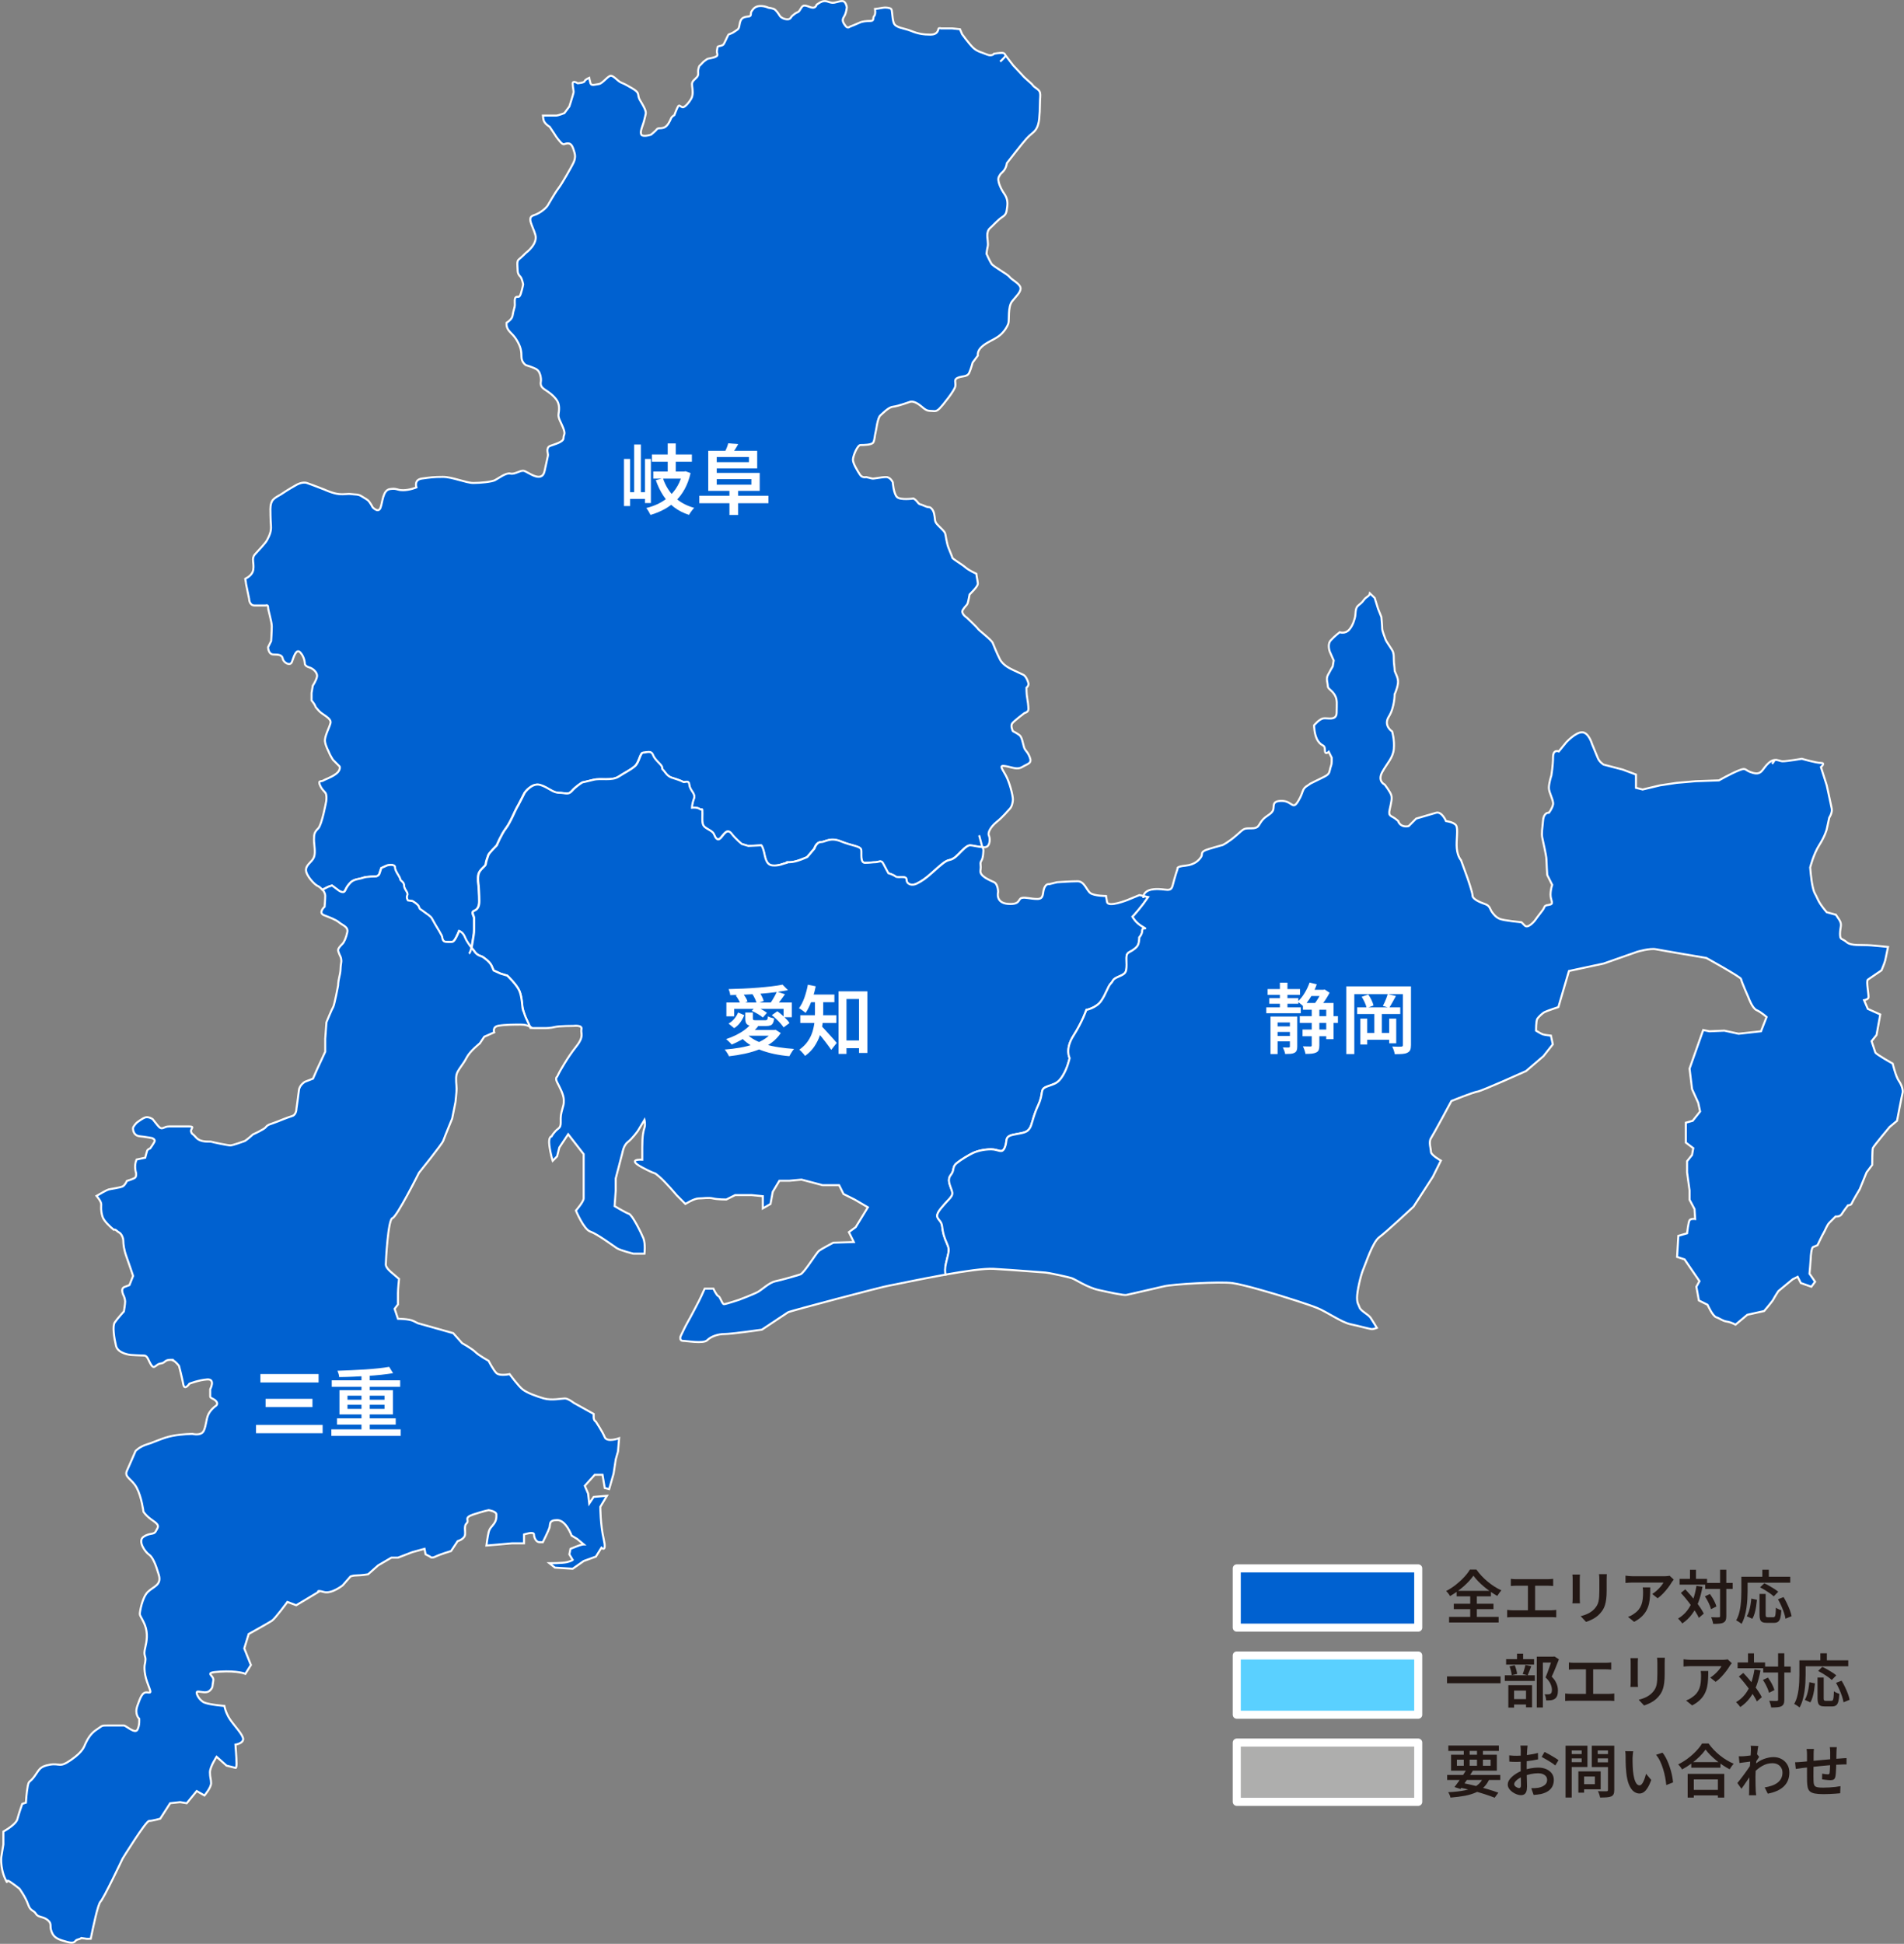
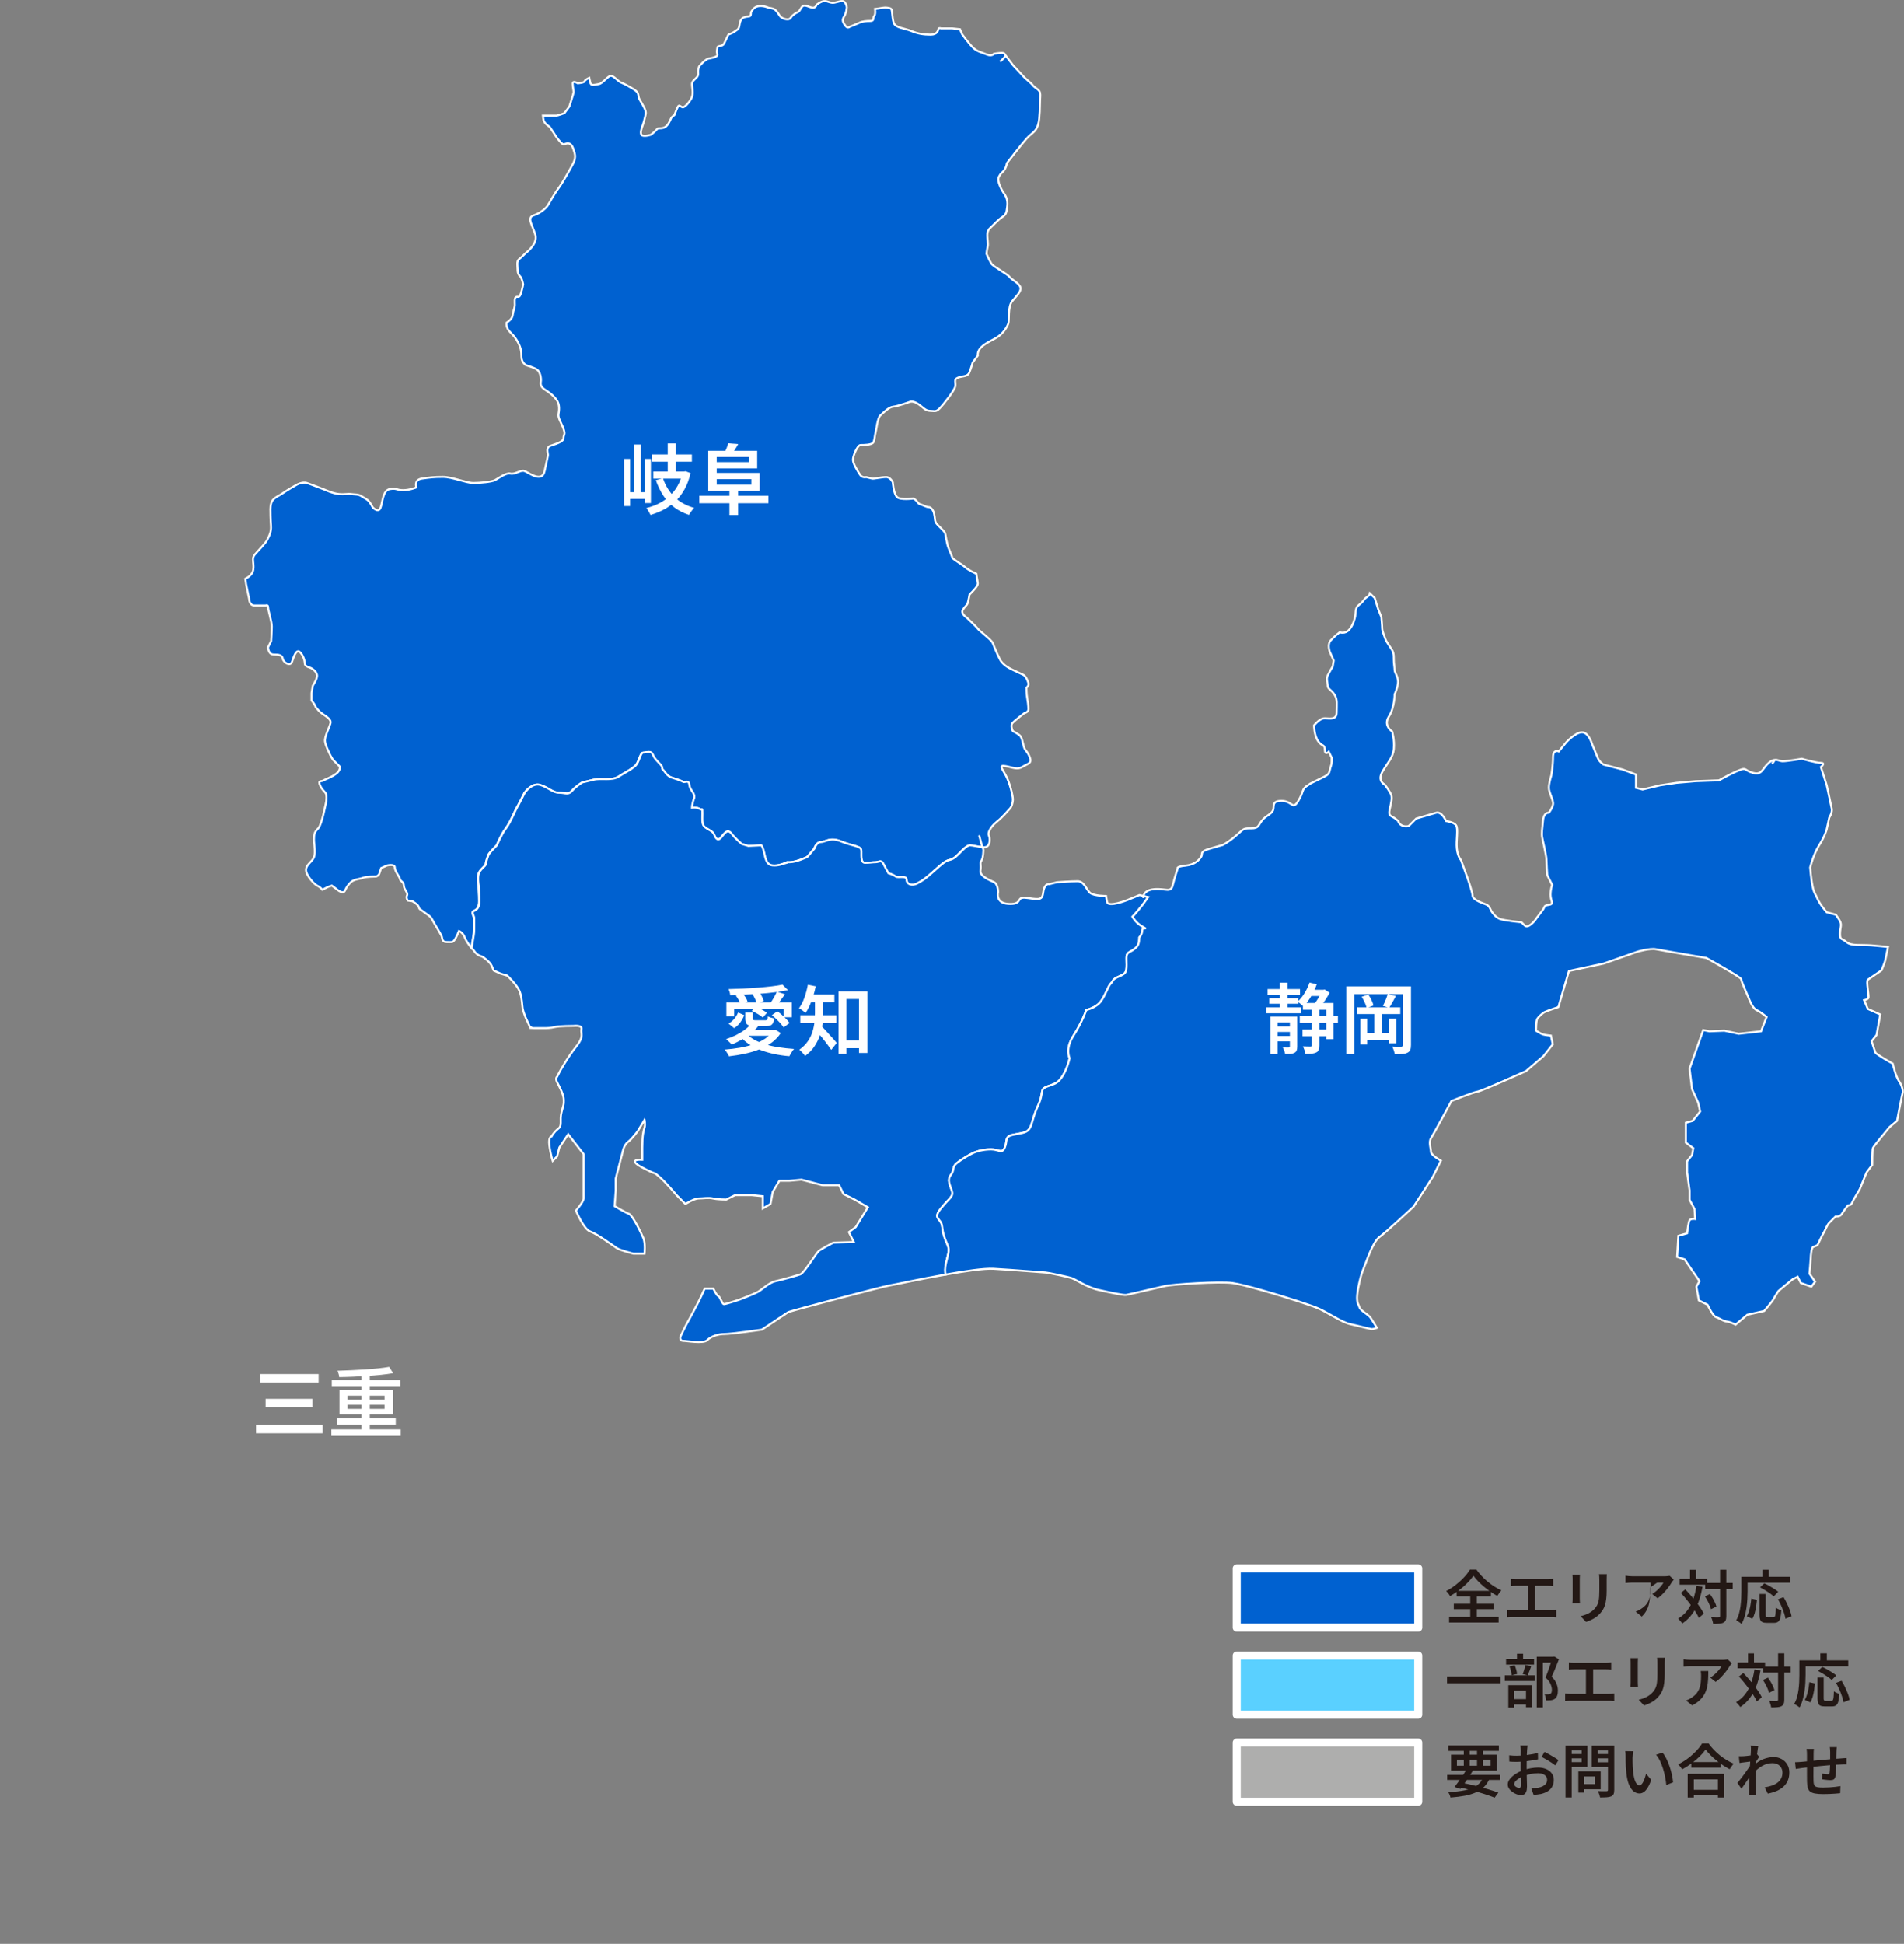
<svg xmlns="http://www.w3.org/2000/svg" id="_レイヤー_2" viewBox="0 0 946.1 965.71">
  <rect x="0" y="0" width="946.1" height="965.71" fill="#808080" stroke="none" />
  <defs>
    <style>.cls-1{stroke-miterlimit:10;}.cls-1,.cls-2,.cls-3,.cls-4{stroke:#fff;}.cls-1,.cls-3{fill:#0061d0;}.cls-5{fill:#231815;}.cls-6{fill:#fff;}.cls-2{fill:#5ad0ff;}.cls-2,.cls-3,.cls-4{stroke-linecap:round;stroke-linejoin:round;stroke-width:4px;}.cls-4{fill:#aeaead;}</style>
  </defs>
  <g id="_レイヤー_2-2">
    <g id="_東海">
      <path class="cls-1" d="M490.42,420.58c1.6-.96,1.6-4.19.96-5.47-.64-1.29.64-4.19,3.86-6.78,3.22-2.58,5.48-5.47,6.45-6.44.97-.96,1.61-2.89,1.61-4.83s-1.61-8.37-3.55-11.91c-1.93-3.56-3.56-5.16,0-4.52,3.55.64,5.79,1.94,8.37.32,2.58-1.6,4.84-1.59,3.55-4.82-1.28-3.24-2.27-2.9-2.91-5.17-.64-2.24-.95-4.81-2.24-5.79-1.29-.95-3.23-1.93-3.23-1.93,0,0-1.28-2.58-.33-3.87.98-1.28,6.13-5.15,6.13-5.15,0,0,1.93-.33,1.93-1.93s-.33-4.2-.64-5.79c-.33-1.63-.33-4.84-.33-4.84,0,0,1.28-.97.97-2.26-.33-1.29-1.28-3.54-2.58-4.19-1.28-.64-3.55-1.6-4.84-2.25-1.28-.65-5.15-2.26-6.76-5.47-1.61-3.22-2.9-6.46-3.54-8.06-.65-1.61-6.78-6.13-7.42-7.09-.65-.96-5.46-5.48-5.46-5.48,0,0-3.11-1.99-2-3.87,1.12-1.85,2.06-2.22,2.43-3.34.37-1.14.93-4.3.93-4.3,0,0,2.8-2.8,3.37-3.75.57-.94.93-1.12.57-3-.39-1.85-.57-3.55-.57-3.55,0,0-3.73-1.68-5.42-3.18-1.69-1.49-6.55-4.29-6.55-4.86s-2.05-4.87-2.42-6.54c-.38-1.68-.76-3.37-.93-4.68-.2-1.3-.57-1.69-2.45-3.56-1.85-1.86-2.61-2.42-2.8-4.11-.18-1.69-.36-4.12-1.68-5.43-1.31-1.3-.94-.18-3.37-1.3-2.42-1.12-2.6-.55-3.54-1.86-.94-1.31-2.06-1.88-2.06-1.88,0,0-6.56.94-8.23-.74-1.68-1.68-2.07-7.28-2.07-7.28,0,0-1.12-2.62-3.35-2.62s-6.18.94-6.92.74c-.74-.2-2.99-.74-2.99-.74,0,0-1.87.57-3-1.12-1.12-1.69-3.55-5.62-3.55-7.48s2.25-7.31,3.75-7.31,5.62,0,6.36-1.3c.74-1.3.74-3.75,1.11-4.85.38-1.14.93-7.31,2.43-8.6,1.51-1.31,4.13-4.13,6.36-4.3,2.25-.2,8.41-2.43,8.41-2.43,0,0,1.31-.56,3.75.93,2.43,1.5,3.75,3.56,5.99,3.56s2.98.74,4.85-1.14,7.48-8.97,7.85-11.02c.37-2.06-.94-3.37,1.3-4.3,2.23-.93,4.69-.37,5.61-2.43.93-2.06,1.7-5.06,1.7-5.06l2.61-3.54s-.55-2.05,1.88-4.3c2.42-2.26,5.78-3.36,8.39-5.24,2.63-1.87,4.3-4.68,4.87-6.36.57-1.68-.36-8.22,1.88-11.03,2.24-2.8,4.66-4.85,4.11-6.91-.56-2.06-4.29-3.74-5.42-5.25-1.14-1.49-8.04-5.04-8.98-6.54-.94-1.49-2.43-4.86-2.43-4.86,0,0,.18-2.06.57-3.56.35-1.49-.2-4.11-.2-5.6s.37-2.81,1.49-3.75c1.13-.93,3.93-4.11,5.99-5.41,2.06-1.32,2.06-2.43,2.42-5.05.38-2.63-.18-4.69-1.49-6.55-1.3-1.87-3.74-6.35-2.62-8.41,1.12-2.06.76-1.14,2.26-2.81,1.49-1.67,1.68-3.92,1.68-3.92,0,0,7.67-9.91,9.74-12.16,2.04-2.25,3.34-2.8,4.48-4.3,1.12-1.49,1.67-3.55,1.86-5.6.2-2.06.37-4.87.37-7.68s.37-3.93,0-5.42c-.37-1.49-2.8-2.42-3.55-3.54-.75-1.14-3.74-3.2-5.42-5.26l-4.36-4.65-3.62-4.76c-1.43,1.68-2.82,2.92-2.82,2.92,0,0,1.4-1.24,2.82-2.92l-.29-.39s-.21-1.03-1.66-1.03-3.91.41-3.91.41c0,0-1.04,1.45-3.5.41-2.47-1.04-4.95-1.44-7.02-3.51-2.06-2.06-5.35-6.59-5.35-6.59l-1.04-2.47-3.91-.41h-5.57s-1.02-.4-1.23.21c-.21.62-.41,2.89-3.92,2.89s-6.18-.41-9.69-1.85c-3.5-1.44-7.82-1.44-8.65-4.12-.83-2.68-.62-6.19-1.24-6.8-.61-.62-3.08-.83-3.91-.62s-4.12.62-4.12.62c0,0,.41,2.67-.41,3.5-.83.83.21,2.47-1.85,2.47s-4.12.21-5.36.83c-1.23.61-4.95,2.06-4.95,2.06,0,0-1.02,1.02-2.06-.41-1.04-1.44-2.06-2.68-.83-4.53,1.24-1.85,1.45-4.74,1.45-4.74,0,0-.41-3.09-2.27-3.09s-3.51,1.03-5.15.83c-1.65-.21-2.06-.83-3.71-.83s-3.91,1.85-3.91,1.85c0,0-.41,2.07-2.89,1.24-2.47-.83-3.5-1.45-4.53,0-1.02,1.44-1.02,2.06-2.06,2.47-1.04.41-1.65,1.02-2.47,1.65-.83.62-.83,1.85-2.47,1.85s-3.3-.82-3.91-1.85c-.62-1.02-1.85-2.89-2.89-3.29-1.04-.41-2.68-.62-2.68-.62,0,0-2.06-1.03-4.53-.83-2.47.21-3.3,1.85-3.91,2.68-.62.83.21,2.27-1.24,2.47-1.44.21-3.29.21-4.12,2.06-.83,1.85-.41,3.71-1.64,4.53-1.24.83-2.27,1.65-3.51,2.06-1.23.41-.83.21-2.06,2.68-1.24,2.47-1.04,2.89-2.89,3.3-1.85.41-1.23.21-1.65,2.06-.41,1.85,1.02,2.47-.62,3.3-1.64.82-3.7.82-4.33,1.23-.62.41-1.85,1.24-2.68,2.27-.83,1.04-1.23.62-1.65,2.68-.41,2.06.61,2.89-1.24,4.53-1.85,1.65-2.06,2.27-1.85,3.91.21,1.66.62,4.34-.41,6.19-1.02,1.85-3.29,4.53-4.33,4.33-1.04-.21-1.65-1.44-2.27-.41-.62,1.04-1.85,4.33-1.85,4.33,0,0-1.24.62-1.66,1.66-.4,1.02-1.65,3.91-3.5,4.53s-2.89,0-3.51.82c-.61.83-2.88,2.68-2.88,2.68,0,0-4.33,1.45-4.95-.21-.62-1.65,1.02-4.53,1.65-7.41.62-2.89,1.23-3.09-.21-5.98-1.44-2.89-2.27-3.51-2.68-5.15-.41-1.65.21-2.27-3.29-4.33-3.51-2.06-4.13-2.27-5.57-2.89-1.45-.62-3.51-3.29-4.95-3.29s-4.12,3.91-5.98,4.12c-1.85.21-3.7,1.02-4.12-.41-.41-1.44-.62-2.68-.62-2.68,0,0-2.06.83-2.27,1.65-.21.83-3.5,1.04-3.5,1.04,0,0-2.47-1.65-2.47.21s.62,3.5.41,4.53c-.21,1.04-2.06,6.8-2.06,6.8l-2.47,3.3s-3.09,1.23-4.13,1.23h-6.53c.08.89.19,1.72.34,2.26.56,1.93,3.02,3.3,3.02,3.3,0,0,1.65,2.47,2.2,3.29.54.83,1.1,1.94,3.01,4.13,1.93,2.19,1.93.82,3.85.82s2.47,1.94,3.3,4.68c.83,2.74-.56,4.95-1.1,6.04-.57,1.11-4.95,9.06-6.87,11.54-1.91,2.47-4.95,7.97-5.49,8.8-.56.83-3.29,3.57-6.87,4.68-3.56,1.11-.55,4.95.82,9.6,1.4,4.68-4.66,9.06-4.66,9.06,0,0-2.47,2.47-3.58,3.3-1.09.83-.54,3.58-.54,5.22s.54,2.47,1.37,3.3c.82.83,1.38,3.84,1.38,3.84,0,0-.27,1.65-1.1,4.41-.83,2.75-1.65,1.36-2.47,1.91-.83.55-.56,2.47-.56,3.85s-.82,3.01-1.09,5.22c-.25,1.88-2.39,3.29-3.03,3.68-.01.35-.02.71,0,.99.27,3.3,2.74,3.85,4.94,7.42,2.2,3.58,2.47,5.76,2.47,8.53s2.21,4.12,2.21,4.12c0,0,3.84,1.1,5.48,2.19,1.65,1.11,2.2,4.4,1.93,6.05-.29,1.64.27,2.74,1.91,3.83,1.66,1.11,3.85,2.47,5.77,4.95,1.91,2.47,1.38,5.5,1.1,7.42-.26,1.93,1.38,4.13,2.47,7.15,1.11,3.02,0,2.74,0,4.68s-4.4,3.01-6.6,3.84c-2.18.82-1.09,3.58-1.09,4.4s-.28,1.37-1.66,7.97c-1.38,6.59-8.5.28-10.44,0-1.9-.26-4.4,1.92-6.59,1.38-2.19-.56-6.04,2.47-7.69,3.29-1.66.83-7.15,1.38-10.72,1.38s-10.44-3.02-15.11-3.02-6.32.27-10.44.83c-4.12.55-2.74,4.39-2.74,4.39,0,0-3.3,1.38-6.6,1.38s-3.02-1.1-6.59-.55c-3.58.56-3.58,6.59-4.68,9.34-1.09,2.73-3.85-.28-3.85-.28,0,0-1.37-2.74-2.47-3.57-1.08-.83-1.37-.83-3.01-1.91-1.65-1.11-3.3-.83-5.23-1.11-1.9-.26-3.01.28-6.04,0-3.02-.26-7.15-2.19-7.15-2.19,0,0-6.31-2.47-8.77-3.3-2.47-.82-5.51,1.1-5.51,1.1,0,0-4.39,2.47-6.32,3.85-1.9,1.37-3.3,1.66-4.95,3.3-1.65,1.65-1.37,5.48-1.37,5.48,0,0,0,4.12.27,7.42.27,3.3-1.1,5.5-1.91,7.15-.83,1.65-4.12,4.95-6.05,7.15-1.9,2.18-.27,4.12-.83,7.69-.33,2.23-2.44,3.66-3.97,4.45.26,1.3.39,2.59.39,2.59l1.52,7.32s0,3.35,2.73,3.35h5.48s1.21-.62,1.21.9,1.83,6.99,1.83,9.43-.31,7.32-.31,7.32l-1.52,3.04s0,3.65,2.74,3.65,4.26.3,4.57,2.13c.31,1.82,3.64,3.95,4.56,1.53.91-2.45,2.13-7.01,4.24-4.57,2.14,2.43,2.14,5.47,2.14,5.47,0,0,0,1.22,2.14,1.83,2.12.6,4.24,2.74,3.93,4.55-.29,1.83-2.12,4.57-2.12,4.57l-.6,3.64v3.66s1.51,1.82,1.82,2.73c.31.92.31.61,1.83,2.44,1.52,1.83,6.38,3.65,5.77,6.07-.61,2.45-3.04,6.7-2.73,9.14.31,2.43,1.81,4.86,2.12,5.78.31.91,1.83,3.34,1.83,3.34l3.34,3.35s.61,1.83-1.82,3.65c-2.44,1.83-5.47,2.73-6.4,3.35-.91.6-2.74-.31-1.51,2.42,1.22,2.75,2.74,3.04,3.03,4.57.3,1.53,0,3.34,0,3.34,0,0-2.12,11.58-3.95,13.4-1.83,1.81-2.13,2.73-2.13,5.47s.92,6.38,0,8.83c-.91,2.42-3.96,3.63-3.96,6.39s4.26,7.28,5.78,7.91c.74.3,1.62,1.04,2.35,1.9l2.79-1.42,1.93-.64,2.57,1.93s2.91,2.58,3.88.64c.95-1.93,1.29-2.58,2.89-4.2,1.62-1.59,4.52-1.59,6.13-2.24,1.61-.65,6.45-.65,6.45-.65,0,0,1.28-.33,1.6-1.28.32-.98.97-2.91.97-2.91l2.91-1.29s3.86-.95,3.86.98,2.58,4.81,2.58,5.79,1.93,1.28,1.93,3.22,2.26,3.54,1.6,4.83c-.64,1.28.32,2.58.32,2.58l2.26.32s2.9,1.62,3.22,2.91c.33,1.29.63.95,2.26,2.25,1.62,1.28,3.56,2.27,4.2,3.55.64,1.29,2.58,4.51,2.58,4.51,0,0,1.59,2.58,2.23,3.86.65,1.29.02,3.22,2.6,3.22s2.9.32,3.86-.96c.96-1.29,2.26-4.51,2.26-4.51,0,0,1.93.65,2.9,3.22.58,1.56,2.1,3.67,3.21,5.14.11-.49.23-.93.33-1.59.64-4.19.98-5.15.98-7.41v-5.81c0-.95-1.62-2.89,0-3.53,1.59-.64,2.58-1.95,2.58-4.84s-.34-7.73-.34-7.73c0,0-.64-3.55,0-5.79.64-2.27,3.56-3.86,3.56-4.84s.95-3.54,1.28-4.51c.31-.96,4.19-4.82,4.19-4.82,0,0,2.26-5.47,4.5-8.39,2.26-2.88,4.83-9.33,5.47-10.3.65-.97,3.87-7.42,3.87-7.42,0,0,3.55-5.15,7.74-3.87,4.18,1.29,6.11,3.87,9.33,3.87s4.51,1.28,6.44-.95c1.95-2.27,5.16-4.2,5.16-4.2,0,0,1.61-.31,5.47-1.28,3.87-.96,9.03.65,12.57-1.6,3.54-2.27,5.79-3.23,8.05-5.16,2.26-1.93,2.59-6.76,4.18-6.76s3.87-1.29,4.84,1.28c.96,2.58,4.51,4.83,4.51,6.12s0,.32,1.61,2.58c1.6,2.25,3.54,2.59,3.54,2.59,0,0,4.2,1.29,5.15,1.93.97.64,2.91-1.28,3.22,1.59.33,2.92,3.22,4.2,2.27,6.78-.98,2.58-.98,4.51-.98,4.51,0,0,2.58-.32,3.87.64s1.29-1.28,1.29,2.26-.32,5.47,1.29,6.76c1.6,1.29,3.86,1.93,4.5,3.56.65,1.59,1.61,3.53,3.23,1.92,1.6-1.61,3.23-5.16,5.47-2.27,2.27,2.92,5.14,5.16,5.14,5.16l3.24.97,6.44-.32s.64.64,1.29,3.22c.64,2.58.96,6.45,4.18,6.76,3.22.34,5.47-.95,7.09-1.28,1.61-.31-1.6-.31,1.61-.31s8.69-2.59,8.69-2.59l3.55-4.19s.97-3.22,3.22-3.22,4.52-2.58,9.99-.32c5.47,2.26,9.65,2.26,10,4.18.3,1.93-.65,6.45,1.92,6.45s3.54-.31,5.15-.31,2.9-1.29,3.86.64c.97,1.93,2.58,4.82,2.58,4.82,0,0,2.27.64,3.56,1.61,1.28.96,5.46-.65,5.46,1.6s2.59,3.24,5.16,1.95c2.58-1.3,4.51-2.59,8.05-5.82,3.55-3.22,6.13-5.47,7.74-5.79,1.6-.32,2.9-.96,4.82-2.9,1.94-1.92,4.2-4.5,5.79-4.5,1.16,0,4.08.79,6.25.91l-1.58-5.96,1.58,5.96c.89.05,1.68,0,2.14-.27Z" />
      <path class="cls-1" d="M470.1,627.55c1.47-6.34,1.95-6.34.49-9.77-1.47-3.39-1.96-4.86-2.44-8.76-.5-3.9-4.87-3.41-.5-8.78,4.4-5.37,6.35-5.85,5.37-8.77-.97-2.93-2.43-5.37-.49-7.8,1.95-2.44.51-3.91,2.93-5.86,2.44-1.94,5.85-3.9,7.8-4.88,1.96-.97,5.37-1.96,9.27-1.96s5.36,2.45,6.83-.96c1.46-3.41-.5-5.37,4.39-6.35,4.88-.96,6.35-.96,7.8-2.91,1.46-1.96,1.47-5.37,4.4-11.72,2.92-6.33.49-7.79,4.38-9.26,3.91-1.46,5.37-1.46,7.8-5.37,2.44-3.9,3.42-8.77,3.42-8.77,0,0-2.43-4.39,1.96-11.21,4.38-6.84,6.34-12.7,6.34-12.7,0,0,4.87-.98,7.31-4.39,2.44-3.42,3.41-7.3,4.87-8.77,1.47-1.47.49-1.95,3.91-3.41,3.4-1.47,3.89-1.95,3.89-5.86s-.49-5.36,1.47-6.34c1.96-.97,3.9-2.44,4.39-3.9.5-1.46.5-3.41.5-3.41,0,0,1.45-1.47,1.45-3.43s3.42,0,0-1.95c-3.39-1.95-4.86-4.87-4.86-4.87,0,0,1.47-1.46,3.41-3.89l1.95-2.45,2.44-3.41-2.34-.51c-.13.58-.1,1-.1,1,0,0-.03-.42.1-1l-2.05-.46-5.87,2.42s-9.75,3.91-10.23.98l-.49-2.93s-5.87,0-7.81-1.46c-1.93-1.46-2.92-5.86-6.33-5.86s-10.23.49-10.23.49l-3.92.97s-1.47-.49-2.43,1.96c-.96,2.44,0,5.37-3.41,5.37s-5.85-.98-7.8-.49c-1.96.49-.49,3.4-6.83,2.92-6.33-.49-4.87-5.85-4.87-5.85,0,0,0-3.9-1.95-4.88-1.96-.97-7.33-2.92-6.84-5.86.49-2.92-.49-3.41.49-4.86.98-1.47.98-5.37.98-5.37l-.36-1.36c-2.17-.12-5.09-.91-6.25-.91-1.59,0-3.86,2.58-5.79,4.5-1.92,1.93-3.22,2.58-4.82,2.9-1.61.32-4.19,2.58-7.74,5.79-3.54,3.23-5.47,4.51-8.05,5.82-2.58,1.29-5.16.32-5.16-1.95s-4.18-.64-5.46-1.6c-1.29-.97-3.56-1.61-3.56-1.61,0,0-1.6-2.89-2.58-4.82-.96-1.93-2.25-.64-3.86-.64s-2.58.31-5.15.31-1.62-4.51-1.92-6.45c-.34-1.92-4.52-1.92-10-4.18-5.47-2.26-7.73.32-9.99.32s-3.22,3.22-3.22,3.22l-3.55,4.19s-5.46,2.59-8.69,2.59,0,0-1.61.31c-1.61.33-3.87,1.62-7.09,1.28-3.22-.31-3.54-4.18-4.18-6.76-.65-2.58-1.29-3.22-1.29-3.22l-6.44.32-3.24-.97s-2.88-2.25-5.14-5.16c-2.25-2.9-3.87.65-5.47,2.27-1.61,1.6-2.58-.33-3.23-1.92-.64-1.62-2.9-2.27-4.5-3.56-1.61-1.28-1.29-3.22-1.29-6.76s0-1.29-1.29-2.26-3.87-.64-3.87-.64c0,0,0-1.93.98-4.51.95-2.58-1.93-3.86-2.27-6.78-.31-2.88-2.25-.95-3.22-1.59-.95-.64-5.15-1.93-5.15-1.93,0,0-1.93-.33-3.54-2.59-1.61-2.26-1.61-1.28-1.61-2.58s-3.55-3.54-4.51-6.12c-.97-2.58-3.22-1.28-4.84-1.28s-1.92,4.82-4.18,6.76c-2.26,1.94-4.51,2.9-8.05,5.16-3.54,2.25-8.7.64-12.57,1.6-3.86.97-5.47,1.28-5.47,1.28,0,0-3.22,1.93-5.16,4.2-1.93,2.23-3.22.95-6.44.95s-5.15-2.58-9.33-3.87c-4.19-1.28-7.74,3.87-7.74,3.87,0,0-3.22,6.45-3.87,7.42-.64.96-3.22,7.42-5.47,10.3-2.25,2.92-4.5,8.39-4.5,8.39,0,0-3.88,3.86-4.19,4.82-.33.97-1.28,3.56-1.28,4.51s-2.92,2.58-3.56,4.84c-.64,2.25,0,5.79,0,5.79,0,0,.34,4.83.34,7.73s-.98,4.2-2.58,4.84c-1.62.64,0,2.58,0,3.53v5.81c0,2.25-.34,3.22-.98,7.41-.1.66-.22,1.11-.33,1.59.74.95,1.31,1.62,1.31,1.62,0,0,.95,1.62,2.58,2.27l1.59.64s3.55,2.25,4.52,4.51l.96,2.26,3.54,1.6,3.23.96s4.82,4.52,6.12,7.74c1.28,3.23,1.28,7.73,1.62,9.02.3,1.28,1.28,3.86,1.28,3.86l2.19,4.77c.12.03.23.07.38.13.95.33.07.47-.08.52v.02c.08.02.5.02,1.73.02h6.04s2.2,0,4.39-.56c2.2-.54,9.35-.54,9.35-.54,0,0,4.39-.55,3.84,1.65-.54,2.19,1.65,3.3-2.74,8.78-4.4,5.49-8.25,12.64-8.25,12.64l-1.1,2.19s-1.09.56,0,2.75c1.1,2.19,3.3,6.04,3.3,8.78s0,1.66-1.11,6.05c-1.1,4.39.56,6.59-1.65,8.24-2.19,1.66-3.3,3.84-3.3,3.84,0,0-1.65,0-1.1,4.41.56,4.39,1.66,7.69,1.66,7.69l2.19-2.2,1.1-4.39,4.4-6.6,7.7,9.89v21.99c0,1.65-3.85,6.04-3.85,6.04,0,0,3.85,9.34,7.15,10.44,3.29,1.1,11.54,7.15,13.18,8.24,1.64,1.1,8.25,2.75,8.25,2.75h5.48s.56-4.94-.55-7.7c-1.11-2.75-5.49-11.54-7.14-12.09-1.66-.56-7.15-3.85-7.15-3.85l.55-7.69v-6.04l3.3-12.64s.56-3.84,2.74-5.48c2.2-1.66,4.95-5.5,4.95-5.5l3.3-5.49s.55,2.19,0,3.85c-.55,1.65-1.1,3.85-1.1,9.89v6.03s-8.25-.54,0,3.86c8.24,4.39,4.95,1.64,8.24,4.39,3.3,2.75,8.8,9.34,8.8,9.34l4.39,4.4s4.39-2.74,6.59-2.74,4.96-.54,7.15,0c2.18.54,6.59.54,6.59.54l4.4-2.19h8.24l5.51.55v6.05l3.83-2.2,1.11-6.04,3.3-5.49h4.95l6.04-.56,10.44,2.76h8.25l2.18,4.39,5.51,2.74,6.59,3.85-6.05,9.88-3.38,2.47,2.45,4.92-10.18.31s-5.88,3.09-7.11,4.03c-1.24.92-7.41,11.11-9.26,11.72-1.85.62-9.27,2.78-12.35,3.4-3.08.62-6.49,4.01-8.65,5.26-2.16,1.23-9.57,4.01-9.57,4.01,0,0-6.48,2.15-7.4,2.15s-1.86-3.69-2.78-4c-.93-.31-2.47-3.71-2.47-3.71h-4.32s-.62,1.24-1.55,3.4c-.92,2.16-6.18,12.03-7.11,13.57-.92,1.54-3.39,6.8-3.39,6.8,0,0-.62,2.16,1.23,2.16s10.2,1.54,12.05-.31c1.85-1.85,5.26-3.08,8.66-3.08s18.51-2.17,18.51-2.17c0,0,12.05-8.02,12.99-8.64.91-.61,47.86-12.96,50.33-13.28,1.42-.18,14.86-3.12,28.04-5.47-.25-1.38-.35-3.13.24-5.65Z" />
      <path class="cls-1" d="M917.6,468.03c-2.47-2.06-3.29-.83-3.29-4.12s1.23-4.53-.41-7l-1.65-2.47-4.54-1.24s-3.29-3.7-4.53-6.59c-1.23-2.89-1.65-2.47-2.47-6.18-.82-3.71-1.23-9.48-1.23-9.48,0,0,1.64-6.6,4.53-11.13,2.89-4.53,3.7-7.83,3.7-7.83l1.24-5.76s1.65-2.47,1.23-4.53c-.4-2.06-2.47-11.54-2.47-11.54l-2.88-9.07s2.47-2.06,0-2.06-9.48-2.06-9.48-2.06c0,0-7.42,1.24-9.48,1.24-1.34,0-2.47-.84-3.99-.68-.74,1.35-1.37,1.91-1.37,1.91,0,0,.62-.57,1.37-1.91-.87.07-1.82.47-3.01,1.5-3.3,2.89-3.3,6.19-7.83,4.95-4.53-1.23-2.89-2.89-7.01-1.23-4.12,1.65-9.89,4.95-9.89,4.95l-11.54.41-9.48.82-8.25,1.24-8.65,2.06-3.3-.83v-6.59l-6.59-2.47-9.48-2.47s-2.06-1.23-2.89-3.3c-.82-2.06-2.89-7-2.89-7,0,0-1.65-5.76-4.95-5.76s-7.82,4.95-7.82,4.95l-3.71,4.53s-2.88-1.24-2.88,2.89-.83,9.06-.83,9.06c0,0-1.24,3.7-1.24,6.18s2.47,6.19,2.07,8.25c-.41,2.06-2.07,4.12-2.07,4.12,0,0-2.47-.41-2.88,3.7-.41,4.13-.83,6.6-.41,8.66.41,2.06,2.06,9.06,2.06,10.71s.41,7.83.41,7.83l2.47,4.95s-.83,2.06-.83,4.95,2.06,4.53-.83,4.95c-2.88.41-1.65.82-3.29,2.89-1.66,2.06-3.71,4.94-3.71,4.94,0,0-3.29,4.13-4.95,2.47l-1.65-1.65s-8.65-.83-10.71-1.65c-2.07-.83-3.3-2.47-4.13-3.71-.82-1.23-.82-2.88-3.29-3.7-2.47-.83-6.19-2.47-6.19-4.12s-2.47-8.66-2.47-8.66l-3.29-9.06s-1.66-1.65-2.06-5.76c-.41-4.13.82-9.89-.41-11.55-1.24-1.65-4.95-2.06-4.95-2.06,0,0-2.06-4.95-4.95-4.12-2.89.83-9.89,2.89-9.89,2.89l-3.7,3.7s-2.89.83-4.54-1.23c-1.64-2.06.83,0-1.64-2.06-2.47-2.07-4.12-1.24-3.29-4.95.82-3.71,1.23-5.36.82-7-.41-1.66-3.29-5.36-3.29-5.36,0,0-3.71-1.64-1.24-6.19,2.47-4.53,5.36-7.01,5.77-11.54.41-4.53-.83-8.65-.83-8.65,0,0-4.53-2.89-1.65-7.42,2.89-4.53,2.89-11.12,2.89-11.12,0,0,1.23-2.47,1.65-5.36.41-2.89-1.65-5.36-1.65-6.59s-.41-3.3-.41-4.95,0-2.89-.41-4.12c-.41-1.24-3.3-4.95-3.71-6.19-.4-1.23-1.65-4.12-1.65-5.36s-.41-5.76-.41-5.76l-1.65-4.13-1.65-5.35-2.39-2.27c-.28,1.52-1.87,1.7-2.86,3.08-1.42,2.03-2.04,2.03-3.25,3.25-1.21,1.22-1,4.06-1.21,5.06-.2,1.01-1.01,4.47-3.03,6.69-2.04,2.25-4.67,1.23-4.67,1.23,0,0-2.65,2.02-4.47,4.06-1.81,2.02-.45,5.58-.45,5.58l1.95,4.39-.49,2.94s-1.47,2.43-2.45,4.38c-.97,1.96,0,3.91,0,5.37s1.96,1.94,3.42,4.39c1.47,2.45.98,4.38.98,8.78s-4.88,2.43-6.83,2.93c-1.96.49-4.4,3.4-4.4,3.4,0,0,0,4.87,1.96,7.81,1.96,2.93,3.41,1.47,3.41,4.39s1.93.96,1.93.96l1.47,2.94v1.96c0,1.95-.49,1.95-.97,4.39-.5,2.43-1.46,2.44-7.32,5.37-5.85,2.92,0,0-3.41,1.93-3.41,1.97-1.95,2.94-4.88,7.81-2.91,4.89-2.92,0-8.29,0s-3.4,2.93-4.38,4.87c-.98,1.94-3.42,2.44-5.37,4.88-1.95,2.42-1.46,3.89-5.37,3.89s-3.4,0-7.32,3.42c-3.89,3.43-6.83,4.86-6.83,4.86,0,0-1.96.5-6.83,1.95-4.86,1.46-2.93,2.44-3.9,3.91-.96,1.46-2.92,3.9-7.8,4.39-4.88.49-3.9,1.46-3.9,1.46,0,0-1.47,4.4-2.44,8.29-.98,3.91-3.4,1.47-9.26,1.96-3.95.34-4.99,2.19-5.27,3.39l2.34.51-2.44,3.41-1.95,2.45c-1.95,2.43-3.41,3.89-3.41,3.89,0,0,1.47,2.93,4.86,4.87,3.42,1.95,0,0,0,1.95s-1.45,3.43-1.45,3.43c0,0,0,1.95-.5,3.41-.49,1.46-2.43,2.93-4.39,3.9-1.95.98-1.47,2.45-1.47,6.34s-.49,4.39-3.89,5.86c-3.43,1.47-2.44,1.94-3.91,3.41-1.46,1.47-2.43,5.35-4.87,8.77-2.43,3.4-7.31,4.39-7.31,4.39,0,0-1.97,5.86-6.34,12.7-4.39,6.82-1.96,11.21-1.96,11.21,0,0-.98,4.87-3.42,8.77-2.43,3.91-3.89,3.91-7.8,5.37-3.89,1.47-1.46,2.93-4.38,9.26-2.93,6.35-2.94,9.77-4.4,11.72-1.45,1.95-2.92,1.95-7.8,2.91-4.88.98-2.93,2.94-4.39,6.35-1.47,3.41-2.93.96-6.83.96s-7.31.98-9.27,1.96c-1.96.98-5.36,2.94-7.8,4.88-2.42,1.95-.98,3.41-2.93,5.86-1.95,2.43-.49,4.87.49,7.8.98,2.93-.97,3.4-5.37,8.77-4.38,5.37,0,4.88.5,8.78.49,3.9.97,5.37,2.44,8.76,1.46,3.42.98,3.42-.49,9.77-.59,2.52-.49,4.27-.24,5.65,9.68-1.73,19.26-3.13,23.83-2.87,10.81.61,25.02,1.85,25.95,1.85s11.11,2.16,12.96,2.78c1.85.61,7.73,4.64,13.3,5.87,5.55,1.24,12.64,2.78,13.88,2.47,1.24-.31,15.15-3.41,18.85-4.33,3.69-.93,27.79-2.47,33.98-1.54,6.17.92,20.36,5.25,23.46,6.18,3.09.93,13.9,4.31,18.52,6.17,4.64,1.85,12.05,7.1,16.38,8.03,4.32.92,9.89,2.47,10.8,2.47s2.46-.62,2.46-.62c0,0-1.84-3.09-3.07-4.95-1.24-1.84-4.95-3.38-5.57-5.25-.62-1.85-1.22-1.84-1.22-4.93s1.84-11.13,3.07-13.91c1.24-2.78,4.62-13.57,8.02-16.05,3.4-2.47,17-15.15,17-15.15l9.57-14.82,4-8.03s-4.94-2.78-4.94-4.33-1.23-4.95,0-6.8c1.24-1.85,10.19-18.52,10.19-18.52,0,0,10.81-4.36,12.98-4.66,2.17-.31,24.09-10.18,24.09-10.18l8.65-7.42,4.64-5.87-.92-4.32s-3.09-.31-4.03-.62c-.92-.31-3.39-1.85-3.39-1.85,0,0,0-4.94.62-5.87.61-.92,2.46-2.77,3.7-3.39,1.23-.62,6.8-2.46,6.8-2.46l5.25-17.92,17.29-3.71,16.68-5.86s6.18-1.85,9.26-1.24c3.08.62,25.02,4.33,25.02,4.33,0,0,17.3,9.56,17.3,10.49s3.7,9.27,3.7,9.27c0,0,1.84,5.25,4.01,6.17,2.16.93,4.94,3.4,4.94,3.4l-2.78,7.1-11.11,1.23-7.11-1.54-7.42.31-3.07-.62-6.79,19.16,1.23,10.17,3.08,6.8.94,4.33-3.71,4.64-3.39.93v9.88l3.7,2.78-.62,3.38-2.47,3.09v5.56l1.24,8.96v4.62l2.47,4.64.31,4.94s-2.16-.31-2.78.62c-.62.92-1.24,6.49-1.24,6.49l-4.33,1.24-.62,10.5,3.71,1.22,7.42,10.81-1.55,2.77,1.24,6.81,4.33,2.16s2.46,5.56,4.31,6.18c1.85.62,3.1,1.84,5.26,2.15,2.15.31,4.31,1.54,4.31,1.54l5.87-4.92,8.35-1.86s4.01-4.64,4.64-5.87c.62-1.24,2.45-4.03,2.45-4.03l7.1-5.87,2.47-1.24,1.55,3.09,5.25,1.85,1.86-2.47-2.78-4.01s.62-6.8.62-7.71.3-5.25,1.23-5.56c.93-.31,2.16-.92,2.16-.92,0,0,2.47-5.26,3.09-6.19.62-.92,1.54-3.7,2.78-4.95l3.08-3.08s2.15.3,3.08-1.24c.92-1.53,3.08-4.32,3.08-4.32,0,0,1.55,0,1.86-.93.31-.92,4-7.09,4-7.09l3.39-8.35,2.78-3.7s0-7.41.31-8.33c.31-.93,8.35-10.5,8.35-10.5l3.7-3.09s2.46-12.98,2.77-13.91c.3-.92-.3-3.69-1.84-5.86-1.55-2.16-3.09-8.64-3.09-8.64,0,0-8.35-4.64-8.65-5.57-.31-.92-1.86-5.56-1.86-5.56l2.47-3.09,1.85-10.19-6.18-2.77-1.85-4.31s1.86-.31,2.16-1.24c.31-.92-1.22-8.34-.31-8.96.93-.62,6.8-4.64,6.8-4.64,0,0,1.55-3.69,1.85-4.94.2-.8.91-4.3,1.4-6.68-2.45-.26-5.59-.57-8.31-.79-5.36-.41-9.89.41-12.36-1.65Z" />
-       <path class="cls-1" d="M259.76,501.45c-.34-1.29-.34-5.79-1.62-9.02-1.29-3.22-6.12-7.74-6.12-7.74l-3.23-.96-3.54-1.6-.96-2.26c-.97-2.27-4.52-4.51-4.52-4.51l-1.59-.64c-1.62-.64-2.58-2.27-2.58-2.27,0,0-.57-.67-1.31-1.62-.59,2.54-1.26,2.91-1.26,2.91,0,0,.67-.36,1.26-2.91-1.11-1.47-2.63-3.58-3.21-5.14-.96-2.57-2.9-3.22-2.9-3.22,0,0-1.29,3.22-2.26,4.51-.96,1.28-1.28.96-3.86.96s-1.95-1.92-2.6-3.22c-.64-1.28-2.23-3.86-2.23-3.86,0,0-1.93-3.22-2.58-4.51-.64-1.28-2.58-2.27-4.2-3.55-1.63-1.29-1.93-.95-2.26-2.25-.32-1.28-3.22-2.91-3.22-2.91l-2.26-.32s-.96-1.29-.32-2.58c.65-1.29-1.6-2.9-1.6-4.83s-1.93-2.27-1.93-3.22-2.58-3.86-2.58-5.79-3.86-.98-3.86-.98l-2.91,1.29s-.65,1.92-.97,2.91c-.32.95-1.6,1.28-1.6,1.28,0,0-4.83,0-6.45.65-1.6.64-4.5.64-6.13,2.24-1.59,1.62-1.93,2.27-2.89,4.2-.97,1.94-3.88-.64-3.88-.64l-2.57-1.93-1.93.64-2.79,1.42c.75.93,1.32,2.03,1.32,2.96,0,1.83-.31,5.49-.31,5.49,0,0-3.35,3.02-.31,4.24,3.04,1.21,5.77,2.13,7.59,3.65,1.83,1.51,4.56,2.12,3.97,4.86-.62,2.74-1.53,4.86-2.45,5.78-.9.91-2.11,2.13-2.11,3.04s1.21,3.34,1.21,3.34c0,0,.61,1.21.31,3.04-.31,1.83-.31,3.05-.31,3.05,0,0,0,1.52-.62,3.95-.59,2.43-.59,4.26-.59,4.26,0,0-1.84,9.74-2.44,10.65-.61.92-3.35,7.59-3.35,7.59l-.6,8.23v6.39l-3.96,8.52-2.13,4.86-3.95,1.53s-2.74,1.51-3.04,4.26c-.3,2.73-1.22,9.12-1.22,9.12,0,0,0,3.04-2.13,3.66-2.12.62-7.29,2.74-7.29,2.74l-3.35,1.22s-1.52.3-2.43,1.52c-.91,1.21-6.4,3.64-6.4,3.64,0,0-3.34,3.05-4.24,3.35-.93.3-5.79,2.12-7.01,2.12s-8.53-1.52-9.44-1.82c-.92-.3-5.17.61-7.61-2.12-2.42-2.75-1.83-1.23-2.42-2.75-.62-1.52,2.13-2.73-.92-2.73h-10.04c-3.05,0-3.35,2.42-5.78-.61l-2.43-3.04s-1.83-1.21-3.35-.9c-1.52.29-4.57,2.73-4.57,2.73,0,0-1.81,1.82-1.81,2.74s.29,3.64,3.33,3.95c3.05.31,6.11.91,6.11.91,0,0,1.83.61,1.21,1.82-.62,1.22-2.14,3.34-2.14,3.34,0,0-1.21.31-1.52,1.22-.3.92-.9,3.35-.9,3.35l-4.27.91c-1.52,3.04-.3,6.7-.3,6.7,0,0,.3,1.82-.6,2.43-.91.6-3.96,1.52-3.96,1.52,0,0-.9,2.12-2.13,2.74-1.22.6-5.78,1.21-6.99,1.52-.9.23-4.24,2.16-5.96,3.18.26.3,2.33,2.72,2.33,4.16,0,1.52-.29,3.04.62,6.08.67,2.27,3.97,5.23,5.59,6.56,1-.36,1.62.85,2.63,1.34,1.21.6,2.13,2.74,2.13,4.26s.29,4.26,1.51,7.61c1.23,3.35,3.35,9.74,3.35,9.74l-1.81,4.56-2.45.92c-2.42.9-.31,4.56-.31,4.56,0,0,.62,1.52.62,2.73s-.62,4.86-.62,4.86c0,0-3.33,3.66-4.55,5.48-1.21,1.83-.31,7.62.61,11.57.91,3.95,7.29,4.56,7.29,4.56,0,0,4.88.31,6.7.31s2.14,2.74,3.66,4.86c1.51,2.12,2.13-.61,4.55-.9,2.45-.31,1.83-1.83,4.87-1.83s0,0,1.22.3c1.22.29,3.05,2.74,3.05,2.74,0,0,1.52,5.78,2.12,9.13.61,3.35,3.04-.31,3.04-.31,0,0,4.57-1.81,8.82-2.12,4.28-.31,1.52,4.86,1.52,4.86v3.66c0,.9,1.83.9,3.05,2.42,1.22,1.52-.6,2.44-.6,2.44,0,0-2.14,1.52-3.35,3.94-1.21,2.45-1.22,7.01-2.74,8.84-1.52,1.83-5.16.91-5.16.91,0,0-4.87,0-9.75.92-4.88.91-8.83,3.04-12.79,4.25-3.95,1.22-5.77,3.34-5.77,3.34,0,0-2.74,6.4-4.26,9.74-1.52,3.35,2.44,3.96,4.87,8.53,2.43,4.57,3.34,11.87,3.34,11.87,0,0,1.23,2.14,4.87,4.56,3.64,2.45,2.12,3.35,1.22,5.17-.93,1.83-3.05.62-6.09,2.74-3.03,2.13.92,7.62,2.75,8.83,1.81,1.21,3.34,4.86,4.86,10.05,1.52,5.17-2.74,5.78-5.48,8.53-2.73,2.73-3.95,9.74-3.95,10.95s2.74,4.26,3.34,8.53c.61,4.24-.6,7.59-.91,9.43-.31,1.82,0,2.43.31,3.65.31,1.21-.31,3.64-.31,3.64,0,0-.61,3.35,1.21,8.52,1.83,5.17,2.44,5.48.01,5.17-2.43-.29-3.34,2.45-4.86,6.69-1.52,4.25.91,6.39.91,6.39,0,0,.31,3.34-.91,5.48-1.23,2.14-5.78-2.14-6.7-2.14h-7.61c-3.96,0-2.73,0-6.08,2.14-3.34,2.14-4.86,5.78-5.48,7.01-.61,1.21-.9,3.64-7,7.9-6.07,4.25-5.45,1.52-10.64,2.43-5.17.92-5.17,2.44-7.61,5.78-2.44,3.35-2.74,1.83-3.35,4.87-.6,3.03-.91,8.22-.91,8.22l-1.83.6s-1.52,4.26-2.43,7.62c-.58,2.13-4.31,4.62-6.95,6.16v6.37l-.94,5.68c-.39,1.95,0,4.66,0,4.66,0,0,.38,3.89,1.96,7,1.54,3.12,0,0,1.54.78,1.57.79,5.45,3.89,5.45,3.89,0,0,3.1,4.27,4.28,7.78,1.16,3.5,2.71,2.72,3.89,4.67,1.16,1.94,3.49,1.18,5.83,3.1,2.34,1.97.77,2.73,1.96,5.85,1.16,3.1,3.49,3.89,7.78,5.05,4.27,1.16,3.49-.76,5.04-1.16,1.56-.38,1.95-.79,1.95-.79l2.72.39,1.95-.03c1.17-5.66,3.54-17.11,4.85-18.43,1.65-1.65,11-21.43,11-21.43,0,0,11.54-18.69,13.18-18.69s5.49-1.1,5.49-1.1l4.95-7.7,4.95-.54,3.29.54,4.95-6.04,3.85,2.2s3.3-3.86,3.3-6.05-.56-2.74-.56-5.48,3.3-7.7,3.3-7.7l4.95,4.41,4.41,1.09s.54.55.54-2.2-.54-9.33-.54-9.33c0,0,3.83-.55,3.83-2.74s-4.4-6.59-6.59-9.89c-2.18-3.29-2.74-6.59-2.74-6.59,0,0-7.15-.56-9.89-1.65-2.74-1.11-4.95-5.5-3.29-5.5s4.39,1.1,6.03-.55c1.66-1.66,1.1-2.2,1.66-4.95.55-2.74-5.5-3.84,3.29-4.4,8.8-.55,12.64,1.1,12.64,1.1l2.75-4.39-3.3-8.25,2.2-7.15s9.89-5.49,11.54-6.59c1.64-1.1,7.69-9.33,7.69-9.33l4.39,1.64,11-6.59s-1.11-1.1,2.74,0c3.85,1.1,9.34-3.3,9.34-3.3l3.85-4.39s1.1-.56,3.29-.56,5.5-.55,5.5-.55l4.95-4.39,6.59-3.86h3.3l7.13-2.74,6.05-1.65.54,2.74,2.2,1.11s.56,1.1,2.74,0c2.2-1.11,7.71-2.75,7.71-2.75l3.29-4.95s2.2-.54,3.3-2.19c1.1-1.65-.56-4.95,1.1-6.59,1.65-1.65-1.66-2.75,3.29-4.41,4.95-1.65,7.69-2.18,7.69-2.18,0,0,3.85.54,3.85,2.18s.02,2.76-1.09,4.41c-1.11,1.65-2.2,2.19-2.76,4.39-.54,2.2-1.1,6.6-1.1,6.6l6.6-.56,6.03-.54h6.05v-4.41s4.95-1.65,4.95,0,1.1,3.85,2.74,3.85h1.66s2.74-5.49,3.29-7.14c.56-1.66-.54-3.84,3.85-3.84s7.14,7.69,7.14,7.69l2.75,1.65,3.3,2.74s-1.11,0-3.85,1.11l-2.74,1.1-.56,2.74,1.65,2.75s-.54.55-2.74,1.1c-2.19.56-8.8.56-8.8.56l2.74,2.18,8.8.56,5.5-3.85,6.04-2.19,2.74-4.41s2.75,2.76,1.11-4.39c-1.66-7.15-1.66-15.93-1.66-15.93l3.3-5.49-6.59.56-2.2,3.29-.56-4.95-1.65-3.85,4.95-5.49h3.85l1.1,6.59,2.2.55,2.2-7.69,1.09-7.14,1.1-3.85.56-6.6s-6.04,2.2-7.15-.54c-1.1-2.75-4.39-7.7-4.39-7.7,0,0-1.1-.55-1.1-2.19v-1.65l-9.89-5.5s-2.75-2.19-4.41-2.19-6.58,1.09-10.43,0c-3.85-1.1-8.24-2.75-10.44-4.4-2.2-1.64-6.59-7.69-6.59-7.69,0,0-4.95,1.1-6.6-.55-1.64-1.66-3.85-6.04-3.85-6.04,0,0-4.95-2.75-6.59-4.41-1.65-1.65-6.59-4.39-6.59-4.39l-4.4-4.95-17.58-4.95-2.19-1.1c-2.2-1.11-7.69-1.11-7.69-1.11l-1.66-4.95,1.66-2.18v-5.5c0-2.2.54-7.15.54-7.15l-3.84-3.29s-2.75-2.19-2.75-3.84,1.11-22.54,3.29-23.07c2.2-.56,13.19-22.54,13.19-22.54,0,0,11.54-14.29,12.09-15.93.56-1.65,4.4-10.99,4.4-10.99l1.65-8.24s.56-4.95.56-6.59-.56-4.95,0-7.15c.55-2.2,3.29-4.95,4.95-8.25,1.65-3.29,6.59-7.14,6.59-7.14l2.2-3.3,4.95-2.19s-1.11-2.74,2.18-3.29c3.3-.56,8.26-.56,11-.56,2.49,0,3.22.47,4.56.97l-2.19-4.77s-.98-2.58-1.28-3.86Z" />
      <path class="cls-6" d="M310.06,227.99h3.04v23.41h-3.04v-23.41ZM311.46,244.52h10.3v3.34h-10.3v-3.34ZM315.11,220.84h3.34v25.46h-3.34v-25.46ZM320.47,227.99h2.96v21.93h-2.96v-21.93ZM339.16,234.26h.72l.72-.15,2.55.91c-.68,2.96-1.65,5.59-2.89,7.87-1.24,2.28-2.72,4.25-4.43,5.91-1.71,1.66-3.62,3.07-5.74,4.22-2.12,1.15-4.4,2.08-6.86,2.79-.23-.48-.55-1.07-.95-1.77-.41-.7-.8-1.25-1.18-1.65,2.23-.53,4.32-1.29,6.27-2.26,1.95-.97,3.71-2.19,5.28-3.65,1.57-1.46,2.91-3.15,4.01-5.07,1.1-1.92,1.93-4.09,2.49-6.5v-.65ZM323.93,225.78h19.87v3.61h-19.87v-3.61ZM324.61,234.26h15.5v3.53h-15.5v-3.53ZM329.44,237.64c1.22,3.62,3.11,6.7,5.68,9.23,2.57,2.53,5.85,4.34,9.82,5.43-.28.28-.58.63-.91,1.04s-.64.84-.93,1.27c-.29.43-.54.82-.74,1.18-2.81-.91-5.28-2.17-7.39-3.78s-3.91-3.55-5.4-5.81c-1.48-2.27-2.72-4.82-3.7-7.66l3.57-.91ZM331.79,220.31h3.99v16.45h-3.99v-16.45Z" />
      <path class="cls-6" d="M347.49,246.3h34.35v3.69h-34.35v-3.69ZM351.93,223.96h4.22v19.91h-4.22v-19.91ZM354.25,223.96h22v8.74h-22v-3.12h17.9v-2.55h-17.9v-3.08ZM354.36,234.94h23.14v8.93h-23.14v-3.08h19v-2.74h-19v-3.12ZM361.85,220.24l4.98.38c-.48.89-.98,1.72-1.48,2.51-.51.79-.96,1.46-1.37,2.01l-3.84-.61c.35-.63.69-1.35,1.01-2.15.32-.8.55-1.51.7-2.15ZM362.46,243.38h4.33v12.46h-4.33v-12.46Z" />
      <path class="cls-6" d="M383.9,511.7h.84l.68-.11,2.55,1.63c-1.19,1.82-2.69,3.4-4.48,4.73-1.8,1.33-3.83,2.45-6.1,3.34-2.27.9-4.69,1.63-7.26,2.18-2.57.56-5.21.99-7.92,1.29-.1-.3-.28-.67-.53-1.1-.25-.43-.52-.85-.8-1.25-.28-.41-.55-.74-.8-.99,2.66-.2,5.22-.52,7.68-.95,2.46-.43,4.74-1.01,6.84-1.75,2.1-.73,3.95-1.63,5.55-2.7,1.6-1.06,2.85-2.3,3.76-3.72v-.61ZM373.19,508.62l3.53,1.22c-1.04,1.32-2.28,2.55-3.72,3.69-1.44,1.14-2.97,2.16-4.58,3.06-1.61.9-3.21,1.68-4.81,2.34-.2-.25-.48-.55-.82-.89-.34-.34-.69-.68-1.05-1.01-.35-.33-.67-.59-.95-.8,1.65-.53,3.25-1.18,4.81-1.94,1.56-.76,3-1.62,4.31-2.58,1.32-.96,2.41-1.99,3.27-3.08ZM360.95,498.05h32.49v7.33h-4.07v-4.18h-24.55v3.72h-3.88v-6.88ZM366.76,503l3.08,1.33c-.48,1.22-1.13,2.4-1.94,3.55-.81,1.15-1.84,2.12-3.08,2.91l-2.81-2.28c1.09-.61,2.05-1.41,2.87-2.39.82-.99,1.45-2.03,1.88-3.12ZM388.84,489.16l2.7,2.74c-1.9.38-4.02.72-6.35,1.03-2.33.3-4.76.55-7.3.74-2.53.19-5.08.34-7.64.46-2.56.11-5.03.2-7.41.25-.03-.46-.12-.98-.28-1.56-.17-.58-.34-1.06-.51-1.44,2.33-.05,4.74-.13,7.24-.25,2.49-.11,4.94-.27,7.33-.46,2.39-.19,4.64-.41,6.74-.65,2.1-.24,3.93-.53,5.47-.85ZM365.59,494.56l3.23-1.33c.56.63,1.09,1.35,1.6,2.15s.85,1.53,1.03,2.18l-3.42,1.44c-.18-.61-.5-1.34-.97-2.19-.47-.85-.96-1.6-1.46-2.26ZM371.06,513.67c1.09,1.14,2.43,2.14,4.03,3,1.6.86,3.41,1.6,5.45,2.2,2.04.61,4.24,1.09,6.61,1.44,2.37.36,4.84.62,7.43.8-.28.28-.56.64-.85,1.08-.29.44-.57.89-.84,1.33-.27.44-.49.84-.67,1.2-2.63-.23-5.14-.6-7.52-1.1-2.38-.51-4.61-1.15-6.69-1.94-2.08-.78-3.97-1.73-5.68-2.85-1.71-1.11-3.2-2.42-4.46-3.91l3.19-1.25ZM372.01,511.7h12.84v2.85h-15.69l2.85-2.85ZM370.34,503.03h3.76v2.89c0,.43.1.7.3.8.2.1.65.15,1.33.15h4.45c.33,0,.59-.04.78-.13.19-.09.33-.27.42-.55.09-.28.15-.71.17-1.29.38.23.88.44,1.5.63.62.19,1.17.34,1.65.44-.13,1.01-.34,1.79-.63,2.34-.29.54-.71.92-1.25,1.12-.54.2-1.27.3-2.19.3h-5.4c-1.32,0-2.33-.11-3.04-.32-.71-.21-1.2-.59-1.46-1.14s-.4-1.31-.4-2.3v-2.93ZM373.53,502.2l1.98-2.09c.96.38,1.98.86,3.06,1.44,1.08.58,1.92,1.13,2.53,1.63l-2.05,2.32c-.58-.53-1.4-1.11-2.45-1.73-1.05-.62-2.07-1.15-3.06-1.58ZM373.83,493.8l3.27-1.18c.53.68,1.02,1.46,1.46,2.34.44.87.75,1.65.93,2.34l-3.5,1.25c-.13-.66-.4-1.44-.82-2.34s-.87-1.7-1.35-2.41ZM386.07,492.62l3.99,1.33c-.71,1.01-1.42,2-2.13,2.96-.71.96-1.37,1.8-1.98,2.51l-3.04-1.22c.35-.51.73-1.09,1.12-1.75.39-.66.77-1.33,1.14-2.01.37-.68.67-1.29.89-1.82ZM383.52,504.33l2.74-1.94c.76.53,1.53,1.14,2.3,1.82.77.68,1.49,1.37,2.17,2.07.67.7,1.2,1.35,1.58,1.96l-2.93,2.17c-.38-.58-.89-1.23-1.52-1.96-.63-.72-1.33-1.44-2.09-2.17-.76-.72-1.51-1.37-2.24-1.96Z" />
      <path class="cls-6" d="M401.42,489.2l3.91.8c-.33,1.67-.75,3.31-1.25,4.92s-1.08,3.12-1.71,4.54-1.32,2.67-2.05,3.76c-.25-.23-.58-.49-.97-.78-.39-.29-.8-.59-1.23-.89-.43-.3-.8-.53-1.1-.68,1.06-1.42,1.96-3.17,2.7-5.24.73-2.08,1.3-4.22,1.71-6.42ZM404.95,495.93h4.1v7.41c0,1.62-.11,3.38-.32,5.26-.22,1.89-.65,3.79-1.29,5.7-.65,1.91-1.56,3.76-2.74,5.53-1.18,1.77-2.73,3.36-4.65,4.75-.18-.28-.44-.62-.8-1.03-.35-.41-.72-.8-1.1-1.2s-.71-.68-.99-.85c1.77-1.27,3.18-2.65,4.22-4.16,1.04-1.51,1.81-3.08,2.32-4.71.51-1.63.84-3.25,1.01-4.84.16-1.6.25-3.09.25-4.48v-7.37ZM397.66,504.36h17.94v3.84h-17.94v-3.84ZM401.61,494.1h13v3.8h-13v-3.8ZM407.99,509.61c.33.25.76.67,1.29,1.25.53.58,1.12,1.23,1.77,1.94s1.29,1.42,1.94,2.13c.65.71,1.22,1.35,1.71,1.92s.85.99,1.08,1.27l-2.74,3.46c-.35-.53-.78-1.13-1.27-1.81-.49-.67-1.03-1.38-1.6-2.13-.57-.75-1.14-1.48-1.71-2.18s-1.12-1.37-1.63-2c-.52-.62-.96-1.15-1.31-1.58l2.47-2.28ZM416.66,492.51h14.33v30.59h-4.14v-26.79h-6.23v27.28h-3.95v-31.08ZM418.44,516.9h10.68v3.84h-10.68v-3.84Z" />
      <path class="cls-6" d="M629.22,500.45h17.14v2.93h-17.14v-2.93ZM629.87,491.37h16.11v2.89h-16.11v-2.89ZM630.7,495.89h14.44v2.77h-14.44v-2.77ZM631.31,505.01h11.02v2.96h-7.49v15.69h-3.53v-18.66ZM633.29,509.91h9.31v2.74h-9.31v-2.74ZM633.29,514.66h9.31v2.7h-9.31v-2.7ZM635.98,488.18h3.76v13.91h-3.76v-13.91ZM640.96,505.01h3.65v14.9c0,.81-.1,1.46-.29,1.96-.19.49-.55.88-1.08,1.16-.53.28-1.17.45-1.92.51-.75.06-1.65.09-2.72.09-.08-.48-.23-1.04-.46-1.67-.23-.63-.46-1.17-.68-1.6.63.03,1.24.04,1.8.04h1.16c.35-.03.53-.21.53-.57v-14.82ZM650.73,488.14l3.57.87c-.74,2.13-1.69,4.16-2.87,6.1-1.18,1.94-2.41,3.58-3.71,4.92-.2-.23-.48-.49-.84-.78-.35-.29-.72-.59-1.1-.89s-.71-.54-.99-.72c1.27-1.14,2.41-2.55,3.44-4.24,1.03-1.68,1.86-3.44,2.49-5.26ZM645.86,504.82h18.96v3.34h-18.96v-3.34ZM647.23,511.47h12.73v3.34h-12.73v-3.34ZM651.79,500.03h3.8v19.3c0,.91-.1,1.65-.3,2.22-.2.57-.62,1.01-1.25,1.31-.61.3-1.34.5-2.2.59-.86.09-1.91.13-3.15.13-.08-.53-.24-1.16-.49-1.88-.25-.72-.52-1.35-.8-1.88.84.03,1.61.04,2.32.06.71.01,1.19.02,1.44.02s.42-.04.51-.13c.09-.09.13-.26.13-.51v-19.23ZM647.42,498.29h15.24v17.97h-3.65v-14.63h-11.59v-3.34ZM650.5,491.71h7.22v3.12h-7.22v-3.12ZM656.85,491.71h.8l.57-.15,2.47,1.63c-.43.84-.94,1.73-1.54,2.68-.59.95-1.22,1.86-1.88,2.72-.66.86-1.28,1.63-1.86,2.32-.36-.25-.79-.55-1.31-.89-.52-.34-.97-.61-1.35-.82.51-.61,1.03-1.32,1.56-2.13s1.02-1.63,1.46-2.45.8-1.55,1.08-2.18v-.72Z" />
      <path class="cls-6" d="M668.97,490.04h29.83v3.88h-25.84v29.75h-3.99v-33.63ZM674.36,500.45h21.43v3.34h-21.43v-3.34ZM675.96,506.04h3.42v12.88h-3.42v-12.88ZM676.61,495.21l3.27-1.14c.61.81,1.15,1.73,1.63,2.75s.81,1.93.99,2.72l-3.42,1.25c-.15-.78-.46-1.7-.93-2.75-.47-1.05-.98-2-1.54-2.83ZM677.75,513.18h14.21v3.38h-14.21v-3.38ZM682.91,503.26h3.72v11.63h-3.72v-11.63ZM689.56,493.88l4.07.95c-.58,1.06-1.17,2.12-1.75,3.17-.58,1.05-1.12,1.94-1.6,2.68l-3.15-.95c.3-.53.61-1.14.91-1.82s.59-1.39.87-2.11c.28-.72.49-1.36.65-1.92ZM690.29,506.04h3.5v12.27h-3.5v-12.27ZM697.09,490.04h4.03v29.11c0,1.06-.13,1.89-.38,2.47-.25.58-.72,1.04-1.41,1.37-.63.33-1.46.53-2.47.61-1.01.08-2.28.11-3.8.11-.08-.53-.24-1.17-.49-1.92-.25-.75-.52-1.37-.8-1.88.94.05,1.84.08,2.72.09.87.01,1.46,0,1.77-.02s.52-.09.65-.21c.13-.11.19-.34.19-.67v-29.07Z" />
      <path class="cls-6" d="M127.22,707.89h33.1v4.14h-33.1v-4.14ZM129.39,682.62h28.92v4.18h-28.92v-4.18ZM131.97,694.94h23.29v4.1h-23.29v-4.1Z" />
      <path class="cls-6" d="M164.65,710.1h34.47v3.23h-34.47v-3.23ZM164.84,685.74h34.01v3.23h-34.01v-3.23ZM167.46,704.62h29.18v3.12h-29.18v-3.12ZM193.38,679.05l1.94,3.15c-1.8.3-3.79.57-5.97.8-2.18.23-4.45.42-6.8.57s-4.73.28-7.11.38c-2.38.1-4.69.17-6.92.19,0-.48-.1-1.03-.29-1.63-.19-.61-.37-1.11-.55-1.52,2.23-.08,4.52-.17,6.86-.27,2.34-.1,4.65-.23,6.94-.38,2.28-.15,4.43-.33,6.46-.55,2.03-.21,3.84-.46,5.43-.74ZM168.68,690.64h26.56v12.05h-26.56v-12.05ZM172.67,693.38v2.01h18.39v-2.01h-18.39ZM172.67,697.9v2.05h18.39v-2.05h-18.39ZM179.62,682.36h4.1v29.37h-4.1v-29.37Z" />
      <path class="cls-5" d="M732.16,782.78c-.6.87-1.31,1.75-2.15,2.67-.84.91-1.76,1.81-2.77,2.7-1.01.88-2.08,1.73-3.21,2.54-1.13.81-2.3,1.56-3.49,2.25-.19-.37-.48-.8-.86-1.3-.38-.5-.75-.9-1.1-1.21,1.67-.87,3.27-1.9,4.8-3.1,1.53-1.2,2.9-2.46,4.12-3.78s2.19-2.58,2.9-3.79h3.23c.77,1.1,1.63,2.15,2.59,3.17.96,1.02,1.98,1.97,3.06,2.87,1.08.89,2.19,1.71,3.34,2.44,1.15.73,2.3,1.35,3.43,1.85-.38.4-.75.85-1.1,1.34s-.66.97-.95,1.43c-1.1-.62-2.22-1.32-3.36-2.12s-2.24-1.64-3.3-2.52c-1.06-.88-2.03-1.79-2.91-2.71-.88-.92-1.64-1.83-2.28-2.71ZM720.05,803.28h24.62v2.77h-24.62v-2.77ZM722.39,796.74h19.72v2.68h-19.72v-2.68ZM723.8,790.33h17.04v2.74h-17.04v-2.74ZM730.55,791.55h3.29v13.26h-3.29v-13.26Z" />
      <path class="cls-5" d="M748.91,799.79c.46.06.93.11,1.4.14s.93.06,1.37.06h19.03c.48,0,.94-.03,1.38-.07.44-.05.84-.09,1.21-.13v3.72c-.4-.04-.86-.07-1.37-.09s-.92-.03-1.22-.03h-19.03c-.42,0-.87,0-1.34.03-.47.02-.95.05-1.43.09v-3.72ZM750.76,784.37c.38.06.83.1,1.34.13.51.03.94.04,1.28.04h15.74c.44,0,.89-.02,1.35-.06.46-.04.89-.08,1.3-.12v3.57c-.42-.04-.87-.07-1.33-.1-.46-.03-.9-.04-1.33-.04h-15.74c-.35,0-.78.01-1.3.04-.52.03-.96.06-1.33.1v-3.57ZM759.23,801.9v-15.54h3.57v15.54h-3.57Z" />
      <path class="cls-5" d="M785.09,782.26c-.02.33-.04.66-.07,1.01-.03.35-.04.73-.04,1.15v9.71c0,.37.01.78.04,1.24.03.46.05.86.07,1.18h-3.78c.04-.25.07-.61.1-1.08.03-.47.04-.93.04-1.37v-9.69c0-.25,0-.59-.03-1.03-.02-.43-.05-.81-.09-1.14h3.75ZM798.44,782.03c-.02.38-.04.81-.06,1.27-.02.46-.03.96-.03,1.5v5.42c0,1.59-.07,2.97-.22,4.14-.14,1.16-.35,2.18-.62,3.04-.27.87-.61,1.63-1.02,2.29-.41.66-.89,1.29-1.43,1.89-.62.71-1.33,1.34-2.15,1.89-.82.55-1.64,1.01-2.48,1.38s-1.61.68-2.32.91l-2.68-2.86c1.4-.33,2.69-.78,3.85-1.37,1.16-.59,2.19-1.36,3.07-2.32.5-.56.91-1.12,1.23-1.7.32-.58.56-1.22.72-1.93.16-.71.27-1.52.33-2.42.06-.9.09-1.95.09-3.14v-5.22c0-.54-.01-1.04-.04-1.5-.03-.46-.07-.88-.13-1.27h3.89Z" />
-       <path class="cls-5" d="M831.69,784.77c-.13.15-.31.37-.52.63-.21.27-.38.5-.49.69-.42.73-1,1.58-1.73,2.55s-1.55,1.94-2.45,2.9c-.9.96-1.85,1.79-2.83,2.48l-2.68-2.13c.6-.37,1.18-.79,1.76-1.28.58-.49,1.12-1,1.63-1.53.51-.53.95-1.04,1.33-1.54.37-.5.67-.94.88-1.33h-15.42c-.6,0-1.16.02-1.69.06-.53.04-1.12.09-1.77.14v-3.63c.54.08,1.1.14,1.69.2.59.06,1.18.09,1.77.09h15.83c.25,0,.55,0,.89-.03.35-.02.69-.05,1.02-.09.34-.04.58-.08.74-.12l2.05,1.93ZM820.01,788.6c0,1.46-.03,2.86-.1,4.21-.07,1.35-.24,2.62-.5,3.82-.27,1.2-.69,2.34-1.27,3.42s-1.36,2.09-2.35,3.04c-.99.95-2.25,1.83-3.79,2.64l-3.03-2.45c.44-.15.92-.36,1.43-.61.51-.25,1-.56,1.49-.92.98-.65,1.77-1.35,2.36-2.09s1.05-1.55,1.37-2.42.53-1.83.65-2.85c.12-1.03.17-2.13.17-3.3,0-.42,0-.83-.03-1.22-.02-.39-.07-.81-.14-1.25h3.75Z" />
+       <path class="cls-5" d="M831.69,784.77c-.13.15-.31.37-.52.63-.21.27-.38.5-.49.69-.42.73-1,1.58-1.73,2.55s-1.55,1.94-2.45,2.9c-.9.96-1.85,1.79-2.83,2.48l-2.68-2.13c.6-.37,1.18-.79,1.76-1.28.58-.49,1.12-1,1.63-1.53.51-.53.95-1.04,1.33-1.54.37-.5.67-.94.88-1.33h-15.42c-.6,0-1.16.02-1.69.06-.53.04-1.12.09-1.77.14v-3.63c.54.08,1.1.14,1.69.2.59.06,1.18.09,1.77.09h15.83c.25,0,.55,0,.89-.03.35-.02.69-.05,1.02-.09.34-.04.58-.08.74-.12l2.05,1.93ZM820.01,788.6c0,1.46-.03,2.86-.1,4.21-.07,1.35-.24,2.62-.5,3.82-.27,1.2-.69,2.34-1.27,3.42s-1.36,2.09-2.35,3.04l-3.03-2.45c.44-.15.92-.36,1.43-.61.51-.25,1-.56,1.49-.92.98-.65,1.77-1.35,2.36-2.09s1.05-1.55,1.37-2.42.53-1.83.65-2.85c.12-1.03.17-2.13.17-3.3,0-.42,0-.83-.03-1.22-.02-.39-.07-.81-.14-1.25h3.75Z" />
      <path class="cls-5" d="M842.96,787.85l3,.43c-.48,2.8-1.15,5.35-2,7.64s-1.94,4.32-3.26,6.08-2.91,3.28-4.77,4.53c-.13-.21-.33-.46-.58-.76-.25-.3-.51-.6-.78-.91-.27-.31-.52-.56-.75-.75,1.79-1.06,3.29-2.37,4.5-3.93s2.19-3.38,2.94-5.45,1.32-4.36,1.7-6.88ZM834.6,784.37h13.64v2.88h-13.64v-2.88ZM835.23,791.34l2.19-1.76c.86.9,1.75,1.88,2.65,2.93.9,1.05,1.78,2.11,2.62,3.19s1.6,2.12,2.28,3.13c.67,1.01,1.22,1.95,1.64,2.81l-2.45,2.11c-.38-.87-.91-1.82-1.57-2.86-.66-1.04-1.4-2.11-2.21-3.21-.81-1.1-1.65-2.21-2.54-3.3s-1.76-2.1-2.62-3.03ZM839.76,779.87h2.97v6.26h-2.97v-6.26ZM847.17,793.07l2.51-1.18c.44.63.88,1.32,1.33,2.06.44.74.83,1.47,1.15,2.19.33.72.57,1.37.72,1.95l-2.68,1.36c-.13-.58-.36-1.23-.66-1.97s-.67-1.49-1.08-2.26c-.41-.77-.84-1.48-1.28-2.13ZM847.31,786.41h13.67v2.97h-13.67v-2.97ZM854.72,779.84h3.08v23.01c0,.9-.11,1.6-.32,2.09s-.58.88-1.1,1.17c-.5.27-1.17.44-2.02.52-.85.08-1.87.12-3.08.12-.04-.31-.11-.66-.22-1.05s-.23-.79-.36-1.2c-.13-.4-.27-.76-.4-1.07.83.04,1.6.06,2.31.07s1.19,0,1.44-.01c.25,0,.42-.04.52-.13.1-.09.14-.26.14-.53v-22.98Z" />
      <path class="cls-5" d="M865.3,783.33h3.08v7.32c0,1.15-.04,2.43-.12,3.82-.08,1.39-.22,2.82-.43,4.27-.21,1.45-.51,2.87-.91,4.24-.39,1.38-.91,2.63-1.54,3.76-.19-.17-.46-.38-.79-.61-.34-.23-.67-.45-1.01-.66s-.63-.38-.88-.49c.6-1.04,1.07-2.17,1.41-3.39.35-1.22.6-2.47.76-3.76.16-1.29.27-2.54.33-3.78s.09-2.37.09-3.4v-7.32ZM866.74,783.33h22.83v2.94h-22.83v-2.94ZM870.23,794.17l2.8.61c-.1,1.08-.24,2.2-.42,3.36-.18,1.16-.42,2.27-.72,3.32-.3,1.05-.68,1.96-1.14,2.75l-2.74-1.24c.42-.75.78-1.61,1.08-2.57s.54-1.97.72-3.04.32-2.13.42-3.19ZM874.3,791.86h3.06v10.38c0,.52.07.85.22.99.14.14.44.22.88.22h2.74c.33,0,.57-.12.72-.35.15-.23.27-.69.35-1.37.08-.68.13-1.7.17-3.04.21.17.48.34.81.51.33.16.66.31,1.01.45.35.13.64.24.89.32-.1,1.61-.26,2.88-.5,3.79-.24.91-.61,1.55-1.11,1.92-.5.36-1.19.55-2.08.55h-3.49c-.96,0-1.71-.12-2.23-.36-.53-.24-.9-.65-1.11-1.23-.21-.58-.32-1.36-.32-2.36v-10.41ZM874.58,788.6l2.08-2.02c.77.35,1.59.76,2.46,1.25.87.49,1.71.99,2.51,1.51.8.52,1.46,1,1.98,1.44l-2.25,2.31c-.46-.46-1.07-.96-1.83-1.5-.76-.54-1.58-1.07-2.45-1.6-.88-.53-1.71-.99-2.49-1.4ZM875.71,779.84h3.23v5.16h-3.23v-5.16ZM883.49,794.51l2.77-1.07c.6.98,1.17,2.04,1.71,3.19.55,1.14,1.02,2.26,1.43,3.34.4,1.09.68,2.07.84,2.96l-3.03,1.24c-.13-.87-.38-1.86-.75-2.97-.37-1.12-.81-2.25-1.33-3.42-.52-1.16-1.07-2.25-1.64-3.27Z" />
      <path class="cls-5" d="M719.02,832.84h26.61v3.4h-26.61v-3.4Z" />
      <path class="cls-5" d="M747.73,832.3h14.93v2.8h-14.93v-2.8ZM748.39,824.25h13.9v2.71h-13.9v-2.71ZM749.49,837.2h11.79v11.01h-3v-8.33h-5.94v8.45h-2.85v-11.13ZM750.09,827.83l2.57-.55c.29.65.54,1.39.76,2.21.22.82.37,1.52.45,2.12l-2.71.63c-.04-.59-.16-1.31-.36-2.13-.2-.83-.44-1.59-.71-2.28ZM750.53,844.12h9.08v2.68h-9.08v-2.68ZM753.81,821.54h3.03v4.41h-3.03v-4.41ZM757.97,827.14l2.91.63c-.31.81-.62,1.62-.92,2.44-.31.82-.6,1.51-.87,2.09l-2.45-.63c.17-.4.34-.87.5-1.4.16-.53.32-1.07.48-1.63.15-.56.27-1.06.35-1.5ZM763.62,823.04h8.48v2.91h-5.45v22.34h-3.03v-25.25ZM771.28,823.04h.61l.49-.12,2.25,1.41c-.54,1.38-1.12,2.85-1.75,4.41-.62,1.56-1.23,2.96-1.83,4.21.85.87,1.49,1.7,1.93,2.51.44.81.74,1.57.91,2.29.16.72.25,1.41.25,2.06,0,1.02-.12,1.87-.36,2.56-.24.69-.63,1.22-1.17,1.59s-1.19.61-1.96.72c-.35.04-.72.06-1.12.06h-1.24c-.02-.42-.09-.93-.22-1.51s-.31-1.09-.56-1.51c.35.02.67.03.98.04s.58,0,.81-.01c.21,0,.41-.03.61-.07.19-.05.37-.12.52-.22.27-.15.46-.4.56-.75s.16-.77.16-1.27c0-.83-.22-1.76-.65-2.8s-1.27-2.13-2.52-3.29c.31-.71.62-1.49.94-2.35.32-.86.62-1.71.92-2.57.3-.85.57-1.66.82-2.42.25-.76.46-1.4.63-1.92v-1.07Z" />
      <path class="cls-5" d="M777.74,841.32c.46.06.93.11,1.4.14.47.04.93.06,1.37.06h19.03c.48,0,.94-.03,1.38-.07.44-.05.85-.09,1.21-.13v3.72c-.4-.04-.86-.07-1.37-.09-.51-.02-.92-.03-1.23-.03h-19.03c-.42,0-.87,0-1.34.03s-.95.05-1.43.09v-3.72ZM779.59,825.9c.38.06.83.1,1.34.13.51.03.94.04,1.28.04h15.74c.44,0,.89-.02,1.36-.06.46-.04.89-.08,1.3-.12v3.57c-.42-.04-.86-.07-1.33-.1-.46-.03-.9-.04-1.33-.04h-15.74c-.35,0-.78.01-1.3.04-.52.03-.96.06-1.33.1v-3.57ZM788.06,843.42v-15.54h3.58v15.54h-3.58Z" />
      <path class="cls-5" d="M813.93,823.79c-.02.33-.04.66-.07,1.01-.03.35-.04.73-.04,1.15v9.71c0,.37.01.78.04,1.24.03.46.05.86.07,1.18h-3.78c.04-.25.07-.61.1-1.08.03-.47.04-.93.04-1.37v-9.69c0-.25,0-.59-.03-1.03-.02-.43-.05-.81-.09-1.14h3.75ZM827.27,823.56c-.02.38-.04.81-.06,1.27-.02.46-.03.96-.03,1.5v5.42c0,1.59-.07,2.97-.22,4.14-.14,1.16-.35,2.18-.62,3.04-.27.87-.61,1.63-1.02,2.29-.41.66-.89,1.29-1.43,1.89-.62.71-1.33,1.34-2.15,1.89-.82.55-1.64,1.01-2.48,1.38s-1.61.68-2.32.91l-2.68-2.86c1.4-.33,2.69-.78,3.85-1.37,1.16-.59,2.19-1.36,3.07-2.32.5-.56.91-1.12,1.23-1.7s.56-1.22.72-1.93.27-1.52.33-2.42c.06-.9.09-1.95.09-3.14v-5.22c0-.54-.01-1.04-.04-1.5-.03-.46-.07-.88-.13-1.27h3.89Z" />
      <path class="cls-5" d="M860.52,826.3c-.13.15-.31.37-.52.63-.21.27-.38.5-.49.69-.42.73-1,1.58-1.73,2.55s-1.55,1.94-2.45,2.9-1.84,1.79-2.83,2.48l-2.68-2.13c.6-.37,1.18-.79,1.76-1.28.58-.49,1.12-1,1.63-1.53.51-.53.95-1.04,1.33-1.54s.67-.94.88-1.33h-15.42c-.6,0-1.16.02-1.69.06-.53.04-1.12.09-1.77.14v-3.63c.54.08,1.1.14,1.69.2.59.06,1.18.09,1.77.09h15.83c.25,0,.55,0,.89-.03s.69-.05,1.02-.09.58-.08.74-.12l2.05,1.93ZM848.84,830.13c0,1.46-.03,2.86-.1,4.21s-.24,2.62-.5,3.82c-.27,1.2-.69,2.34-1.27,3.42-.58,1.08-1.36,2.09-2.35,3.04-.99.95-2.25,1.83-3.79,2.64l-3.03-2.45c.44-.15.92-.36,1.43-.61.51-.25,1-.56,1.48-.92.98-.65,1.77-1.35,2.36-2.09s1.05-1.55,1.37-2.42c.32-.88.53-1.83.65-2.85.12-1.03.17-2.13.17-3.3,0-.42,0-.83-.03-1.22s-.07-.81-.14-1.25h3.75Z" />
      <path class="cls-5" d="M871.79,829.38l3,.43c-.48,2.8-1.15,5.35-2,7.64-.86,2.29-1.94,4.32-3.26,6.08s-2.91,3.28-4.77,4.53c-.13-.21-.33-.46-.58-.76-.25-.3-.51-.6-.78-.91-.27-.31-.52-.56-.75-.75,1.79-1.06,3.29-2.37,4.5-3.93s2.19-3.38,2.94-5.45c.75-2.07,1.32-4.36,1.7-6.88ZM863.43,825.9h13.64v2.88h-13.64v-2.88ZM864.06,832.87l2.19-1.76c.87.9,1.75,1.88,2.65,2.93.9,1.05,1.78,2.11,2.62,3.19.85,1.08,1.6,2.12,2.28,3.13.67,1.01,1.22,1.95,1.64,2.81l-2.45,2.11c-.38-.87-.91-1.82-1.57-2.86-.66-1.04-1.4-2.11-2.21-3.21-.81-1.1-1.65-2.21-2.54-3.3-.88-1.1-1.76-2.1-2.62-3.03ZM868.59,821.4h2.97v6.26h-2.97v-6.26ZM876,834.6l2.51-1.18c.44.63.88,1.32,1.33,2.06s.83,1.47,1.15,2.19.57,1.37.72,1.95l-2.68,1.36c-.13-.58-.36-1.23-.66-1.97-.31-.74-.67-1.49-1.08-2.26-.41-.77-.84-1.48-1.28-2.13ZM876.14,827.94h13.67v2.97h-13.67v-2.97ZM883.55,821.37h3.08v23.01c0,.9-.11,1.6-.32,2.09-.21.49-.58.88-1.1,1.17-.5.27-1.17.44-2.02.52-.85.08-1.87.12-3.08.12-.04-.31-.11-.66-.22-1.05s-.23-.79-.36-1.2c-.13-.4-.27-.76-.4-1.07.83.04,1.59.06,2.31.07s1.19,0,1.44-.01c.25,0,.42-.04.52-.13.1-.09.14-.26.14-.53v-22.98Z" />
      <path class="cls-5" d="M894.13,824.86h3.08v7.32c0,1.15-.04,2.43-.12,3.82-.08,1.39-.22,2.82-.43,4.27-.21,1.45-.51,2.87-.91,4.24-.39,1.38-.91,2.63-1.54,3.76-.19-.17-.46-.38-.79-.61-.34-.23-.67-.45-1.01-.66-.34-.21-.63-.38-.88-.49.6-1.04,1.07-2.17,1.41-3.39s.6-2.47.76-3.76c.16-1.29.27-2.54.33-3.78s.09-2.37.09-3.4v-7.32ZM895.57,824.86h22.83v2.94h-22.83v-2.94ZM899.06,835.7l2.8.61c-.1,1.08-.24,2.2-.42,3.36-.18,1.16-.42,2.27-.72,3.32-.3,1.05-.68,1.96-1.14,2.75l-2.74-1.24c.42-.75.78-1.61,1.08-2.57.3-.96.54-1.97.72-3.04.18-1.07.32-2.13.42-3.19ZM903.13,833.39h3.06v10.38c0,.52.07.85.22.99.14.14.44.22.88.22h2.74c.33,0,.57-.12.72-.35.15-.23.27-.69.35-1.37.08-.68.13-1.7.17-3.04.21.17.48.34.81.51.33.16.66.31,1.01.45.35.13.64.24.89.32-.1,1.61-.26,2.88-.5,3.79s-.61,1.55-1.11,1.92c-.5.36-1.19.55-2.08.55h-3.49c-.96,0-1.71-.12-2.23-.36-.53-.24-.9-.65-1.11-1.23-.21-.58-.32-1.36-.32-2.36v-10.41ZM903.42,830.13l2.08-2.02c.77.35,1.59.76,2.46,1.25.88.49,1.71.99,2.51,1.51.8.52,1.46,1,1.97,1.44l-2.25,2.31c-.46-.46-1.07-.96-1.83-1.5-.76-.54-1.58-1.07-2.45-1.6s-1.71-.99-2.49-1.4ZM904.54,821.37h3.23v5.16h-3.23v-5.16ZM912.32,836.04l2.77-1.07c.6.98,1.17,2.04,1.72,3.19.55,1.14,1.02,2.26,1.43,3.34s.68,2.07.84,2.96l-3.03,1.24c-.13-.87-.38-1.86-.75-2.97-.37-1.12-.81-2.25-1.33-3.42-.52-1.16-1.07-2.25-1.64-3.27Z" />
      <path class="cls-5" d="M719.1,881.78h26.38v2.51h-26.38v-2.51ZM737.24,882.7l3,.78c-.69,1.65-1.6,3.05-2.71,4.18-1.12,1.13-2.46,2.06-4.05,2.78s-3.43,1.28-5.54,1.69c-2.1.4-4.5.71-7.19.92-.1-.46-.25-.94-.46-1.43-.21-.49-.44-.91-.69-1.25,3.29-.15,6.1-.48,8.45-.97s4.27-1.27,5.78-2.33,2.65-2.52,3.42-4.37ZM719.68,867.19h25.11v2.68h-25.11v-2.68ZM721.03,871.75h22.75v7.93h-22.75v-7.93ZM728.82,878.93l3.03.78c-.62,1.02-1.29,2.08-2.02,3.17-.73,1.1-1.45,2.15-2.16,3.17-.71,1.02-1.36,1.92-1.96,2.71l-2.97-.95c.6-.77,1.26-1.66,1.99-2.68.73-1.02,1.46-2.07,2.18-3.16s1.36-2.1,1.92-3.04ZM723.94,874.2v3.06h16.75v-3.06h-16.75ZM724.58,887.89l1.59-2.22c2.27.44,4.53.94,6.79,1.5,2.26.56,4.39,1.13,6.4,1.73,2.01.6,3.73,1.16,5.17,1.7l-1.84,2.51c-1.42-.58-3.09-1.17-5.02-1.79-1.92-.62-4-1.22-6.23-1.82-2.23-.6-4.52-1.13-6.86-1.62ZM727.35,868.23h2.91v9.92h-2.91v-9.92ZM733.92,868.23h2.94v9.92h-2.94v-9.92Z" />
      <path class="cls-5" d="M759.06,867.22c-.02.15-.04.38-.07.66-.03.29-.06.58-.09.88-.03.3-.05.56-.07.79-.04.54-.07,1.14-.1,1.82-.03.67-.05,1.38-.07,2.13-.02.75-.03,1.5-.04,2.25s-.01,1.48-.01,2.19c0,.77,0,1.62.01,2.55,0,.93.03,1.86.06,2.78.03.92.05,1.76.07,2.52.02.76.03,1.36.03,1.8,0,1.1-.13,1.95-.39,2.57-.26.61-.61,1.05-1.05,1.3s-.96.38-1.56.38c-.65,0-1.36-.14-2.12-.42-.76-.28-1.48-.66-2.15-1.14-.67-.48-1.23-1.04-1.66-1.69-.43-.64-.65-1.32-.65-2.03,0-.92.35-1.82,1.05-2.71.7-.88,1.62-1.71,2.75-2.46,1.13-.76,2.34-1.37,3.63-1.83,1.31-.48,2.64-.84,4.01-1.07,1.36-.23,2.59-.35,3.69-.35,1.46,0,2.77.25,3.94.74,1.16.49,2.09,1.19,2.78,2.1.69.91,1.04,2.01,1.04,3.3,0,1.13-.22,2.16-.66,3.09-.44.92-1.12,1.71-2.05,2.36-.92.65-2.12,1.16-3.6,1.53-.65.13-1.3.23-1.93.29-.63.06-1.23.12-1.79.17l-1.18-3.35c.62,0,1.22,0,1.82-.03s1.15-.08,1.67-.17c.81-.15,1.54-.39,2.21-.72.66-.33,1.19-.75,1.59-1.28.39-.53.59-1.17.59-1.92s-.19-1.31-.58-1.79c-.38-.48-.91-.85-1.57-1.11s-1.43-.39-2.29-.39c-1.23,0-2.46.13-3.69.39-1.23.26-2.43.61-3.6,1.05-.86.33-1.65.72-2.35,1.18s-1.25.93-1.66,1.41c-.4.48-.61.95-.61,1.41,0,.25.08.49.25.72.16.23.37.43.63.61.26.17.53.31.81.42.28.11.52.16.74.16.27,0,.49-.1.66-.29.17-.19.26-.53.26-1.01,0-.52,0-1.27-.03-2.25-.02-.98-.04-2.06-.07-3.24-.03-1.18-.04-2.34-.04-3.47,0-.83,0-1.67.01-2.52,0-.85.01-1.68.01-2.46s0-1.48.01-2.09.01-1.06.01-1.37c0-.21,0-.47-.03-.78-.02-.31-.04-.62-.06-.92s-.05-.54-.09-.69h3.57ZM749.92,872.07c.83.1,1.55.15,2.16.17s1.19.03,1.73.03c.73,0,1.55-.03,2.45-.1.9-.07,1.82-.16,2.75-.29s1.85-.28,2.75-.45c.9-.17,1.72-.37,2.45-.58l.06,3.2c-.79.17-1.65.34-2.59.49-.94.15-1.89.29-2.84.4s-1.86.21-2.71.27c-.86.07-1.6.1-2.23.1-.92,0-1.68,0-2.28-.03-.6-.02-1.14-.06-1.64-.12l-.06-3.11ZM767.48,870.36c.73.35,1.54.77,2.42,1.27.88.5,1.73,1,2.55,1.5.82.5,1.47.94,1.97,1.33l-1.59,2.62c-.35-.31-.81-.66-1.38-1.05-.58-.39-1.2-.79-1.86-1.18s-1.31-.77-1.93-1.12c-.62-.36-1.16-.65-1.6-.88l1.41-2.48Z" />
      <path class="cls-5" d="M777.92,867.25h3.06v25.78h-3.06v-25.78ZM779.41,871.43h7.47v2.13h-7.47v-2.13ZM779.67,867.25h9.14v10.61h-9.14v-2.39h6.26v-5.85h-6.26v-2.37ZM784.29,880.02h2.85v10.58h-2.85v-10.58ZM785.61,880.02h9.77v8.91h-9.77v-2.54h6.89v-3.81h-6.89v-2.56ZM800.66,867.25v2.37h-6.75v5.91h6.75v2.36h-9.69v-10.64h9.69ZM792.79,871.43h7.52v2.13h-7.52v-2.13ZM799.02,867.25h3.11v21.97c0,.9-.11,1.6-.33,2.09-.22.49-.61.87-1.17,1.14-.58.25-1.32.41-2.22.47-.9.07-2.01.1-3.32.1-.04-.31-.12-.65-.23-1.02s-.25-.76-.39-1.15c-.14-.39-.3-.73-.48-1,.6.04,1.18.06,1.76.06h2.51c.27,0,.46-.06.58-.17.12-.12.17-.3.17-.55v-21.94Z" />
      <path class="cls-5" d="M811.53,870.05c-.06.31-.11.67-.14,1.08-.04.41-.07.82-.1,1.22-.03.4-.05.74-.07,1.01,0,.62,0,1.27.01,1.97s.03,1.42.06,2.15c.03.73.07,1.46.13,2.19.13,1.44.35,2.71.63,3.8s.65,1.95,1.08,2.57.97.92,1.6.92c.35,0,.68-.18,1-.53s.62-.83.89-1.41.53-1.21.75-1.88c.22-.66.41-1.3.56-1.92l2.59,3.08c-.62,1.65-1.23,2.97-1.86,3.95s-1.26,1.69-1.92,2.12c-.65.43-1.35.65-2.08.65-1.02,0-1.97-.34-2.87-1.02-.89-.68-1.67-1.79-2.32-3.31s-1.11-3.57-1.38-6.13c-.1-.87-.17-1.79-.22-2.77-.05-.98-.08-1.91-.09-2.8,0-.88-.01-1.61-.01-2.19,0-.38-.01-.85-.04-1.38-.03-.54-.09-1.02-.19-1.44l3.98.06ZM826.12,870.74c.54.65,1.06,1.44,1.56,2.36s.96,1.91,1.37,2.97c.41,1.06.78,2.14,1.1,3.24s.58,2.19.78,3.24c.2,1.06.34,2.04.42,2.94l-3.37,1.33c-.12-1.21-.3-2.5-.56-3.88-.26-1.38-.6-2.74-1.02-4.11-.42-1.36-.92-2.66-1.5-3.88-.58-1.22-1.25-2.27-2.02-3.16l3.26-1.07Z" />
      <path class="cls-5" d="M847.51,869.18c-.79,1.13-1.79,2.3-3.01,3.5s-2.57,2.35-4.05,3.45c-1.48,1.1-3.03,2.08-4.64,2.94-.12-.25-.28-.53-.5-.84-.22-.31-.46-.61-.71-.91-.25-.3-.49-.55-.72-.76,1.67-.83,3.28-1.82,4.82-2.98,1.54-1.16,2.92-2.39,4.15-3.69,1.23-1.3,2.2-2.54,2.91-3.73h3.23c.77,1.1,1.63,2.14,2.59,3.14.96,1,1.98,1.94,3.07,2.81s2.21,1.66,3.37,2.35c1.16.69,2.31,1.28,3.45,1.76-.37.4-.72.85-1.07,1.34s-.66.96-.95,1.43c-1.12-.6-2.24-1.27-3.39-2.02s-2.24-1.56-3.3-2.44c-1.06-.88-2.04-1.76-2.94-2.67-.9-.9-1.67-1.8-2.31-2.68ZM838.6,881.26h18.19v11.79h-3.17v-9.05h-11.96v9.05h-3.06v-11.79ZM839.99,889.22h15.05v2.74h-15.05v-2.74ZM840.39,875.44h14.5v2.74h-14.5v-2.74Z" />
      <path class="cls-5" d="M870.38,875.09c-.31.02-.7.06-1.17.13s-.99.13-1.56.2c-.57.07-1.14.14-1.72.22-.58.08-1.11.15-1.58.23l-.35-3.34c.38.02.75.02,1.11.01s.76-.02,1.23-.04c.44-.02.97-.07,1.6-.14.62-.08,1.26-.16,1.92-.24.65-.09,1.27-.19,1.85-.3.58-.12,1.03-.23,1.35-.35l1.07,1.35c-.15.23-.35.52-.58.87s-.46.69-.68,1.04c-.22.35-.42.65-.59.92l-1.44,4.99c-.33.48-.72,1.06-1.18,1.74-.46.68-.95,1.4-1.46,2.15-.51.75-1.01,1.49-1.51,2.21-.5.72-.95,1.36-1.36,1.92l-2.02-2.85c.36-.44.79-.97,1.27-1.59.48-.62.98-1.27,1.51-1.97.53-.7,1.04-1.4,1.54-2.11.5-.7.96-1.35,1.38-1.96s.77-1.12,1.04-1.54l.09-.95.23-.58ZM870.03,869.73v-1.2c0-.41-.04-.83-.12-1.25l3.78.12c-.1.44-.2,1.08-.32,1.9-.12.83-.24,1.78-.36,2.87s-.24,2.22-.35,3.42c-.11,1.19-.19,2.38-.26,3.56-.07,1.18-.1,2.28-.1,3.3,0,.81,0,1.61.01,2.41,0,.8.02,1.6.04,2.41.02.81.05,1.65.09,2.54.02.25.05.58.09.99.04.41.08.77.12,1.08h-3.58c.04-.29.06-.64.07-1.05,0-.41.01-.74.01-.97.02-.92.03-1.77.04-2.55,0-.78.02-1.6.04-2.46.02-.87.04-1.88.06-3.03.02-.44.05-1.01.09-1.71.04-.7.08-1.47.13-2.31s.1-1.69.16-2.55.12-1.68.17-2.44.1-1.41.13-1.96c.03-.55.04-.92.04-1.11ZM876.89,887.98c1.25-.19,2.41-.47,3.49-.84s2.01-.85,2.81-1.44c.8-.6,1.42-1.32,1.87-2.18.45-.86.67-1.86.65-3.01,0-.58-.11-1.13-.32-1.67-.21-.54-.53-1.03-.95-1.47-.42-.44-.94-.79-1.56-1.04-.62-.25-1.32-.38-2.11-.38-1.84,0-3.57.47-5.16,1.4-1.6.93-3.09,2.15-4.5,3.65v-3.66c1.73-1.63,3.47-2.78,5.23-3.43,1.76-.65,3.41-.98,4.94-.98,1.44,0,2.75.32,3.94.95,1.18.63,2.13,1.52,2.84,2.67.71,1.14,1.07,2.48,1.07,4.02s-.24,2.77-.71,3.92c-.47,1.15-1.16,2.16-2.08,3.03-.91.86-2.03,1.6-3.36,2.19-1.33.6-2.85,1.06-4.58,1.38l-1.53-3.11Z" />
      <path class="cls-5" d="M892,875.5c.42,0,.93-.02,1.53-.06.6-.04,1.23-.09,1.9-.14.6-.06,1.46-.14,2.61-.25,1.14-.11,2.45-.22,3.91-.36,1.46-.13,2.97-.27,4.54-.42,1.57-.14,3.08-.27,4.55-.39,1.47-.12,2.77-.21,3.91-.29.38-.04.81-.07,1.28-.1s.91-.05,1.31-.07v3.17c-.15-.02-.39-.03-.71-.03s-.65,0-1.01.02-.66.02-.91.04c-.75,0-1.67.04-2.75.12-1.09.08-2.25.17-3.49.27-1.24.11-2.51.22-3.81.35-1.3.12-2.54.25-3.72.38s-2.25.24-3.21.35-1.73.19-2.31.25c-.29.04-.64.09-1.07.16-.42.07-.84.13-1.24.19-.4.06-.73.11-.98.14l-.35-3.32ZM901.34,868.89c-.06.42-.1.86-.12,1.3-.02.44-.03.94-.03,1.5s0,1.25-.01,2.15c-.01.89-.02,1.86-.03,2.88,0,1.03-.02,2.05-.03,3.06-.01,1.01-.01,1.92-.01,2.74s0,1.46.03,1.92c.02.73.07,1.33.16,1.8.09.47.28.85.58,1.12.3.28.76.47,1.4.58.63.11,1.51.16,2.62.16.98,0,2-.03,3.07-.09,1.07-.06,2.08-.14,3.06-.26s1.8-.24,2.49-.38l-.12,3.52c-.63.08-1.42.15-2.36.21-.94.07-1.93.12-2.96.17-1.03.05-2.01.07-2.96.07-1.81,0-3.25-.11-4.33-.32-1.08-.21-1.89-.56-2.44-1.05s-.91-1.15-1.1-1.97-.29-1.86-.33-3.09c0-.4,0-.96-.01-1.69-.01-.72-.01-1.53-.01-2.42v-8.95c0-.56-.01-1.07-.04-1.54-.03-.47-.08-.95-.16-1.43h3.63ZM912.7,868c-.02.15-.04.38-.06.66-.02.29-.04.59-.06.89-.02.31-.03.59-.03.84-.02.62-.03,1.23-.04,1.83s-.02,1.18-.03,1.73c0,.55-.02,1.07-.04,1.57-.02.81-.04,1.67-.07,2.58-.03.91-.07,1.76-.13,2.55-.06.79-.13,1.43-.23,1.93-.15.71-.42,1.19-.79,1.44-.37.25-.93.38-1.66.38-.33,0-.76-.02-1.31-.07-.55-.05-1.08-.11-1.6-.17s-.94-.13-1.27-.19l.06-2.83c.48.1.99.18,1.51.25.53.07.94.1,1.23.1.31,0,.53-.04.68-.13.14-.09.23-.27.27-.56.06-.37.1-.84.13-1.41.03-.58.06-1.21.09-1.89.03-.68.05-1.35.07-2v-4.99c0-.23,0-.5-.03-.82-.02-.32-.04-.63-.07-.94-.03-.31-.06-.56-.1-.75h3.49Z" />
      <rect class="cls-3" x="614.55" y="779.17" width="90.17" height="29.44" />
      <rect class="cls-2" x="614.55" y="822.44" width="90.17" height="29.44" />
      <rect class="cls-4" x="614.55" y="865.71" width="90.17" height="29.44" />
    </g>
  </g>
</svg>